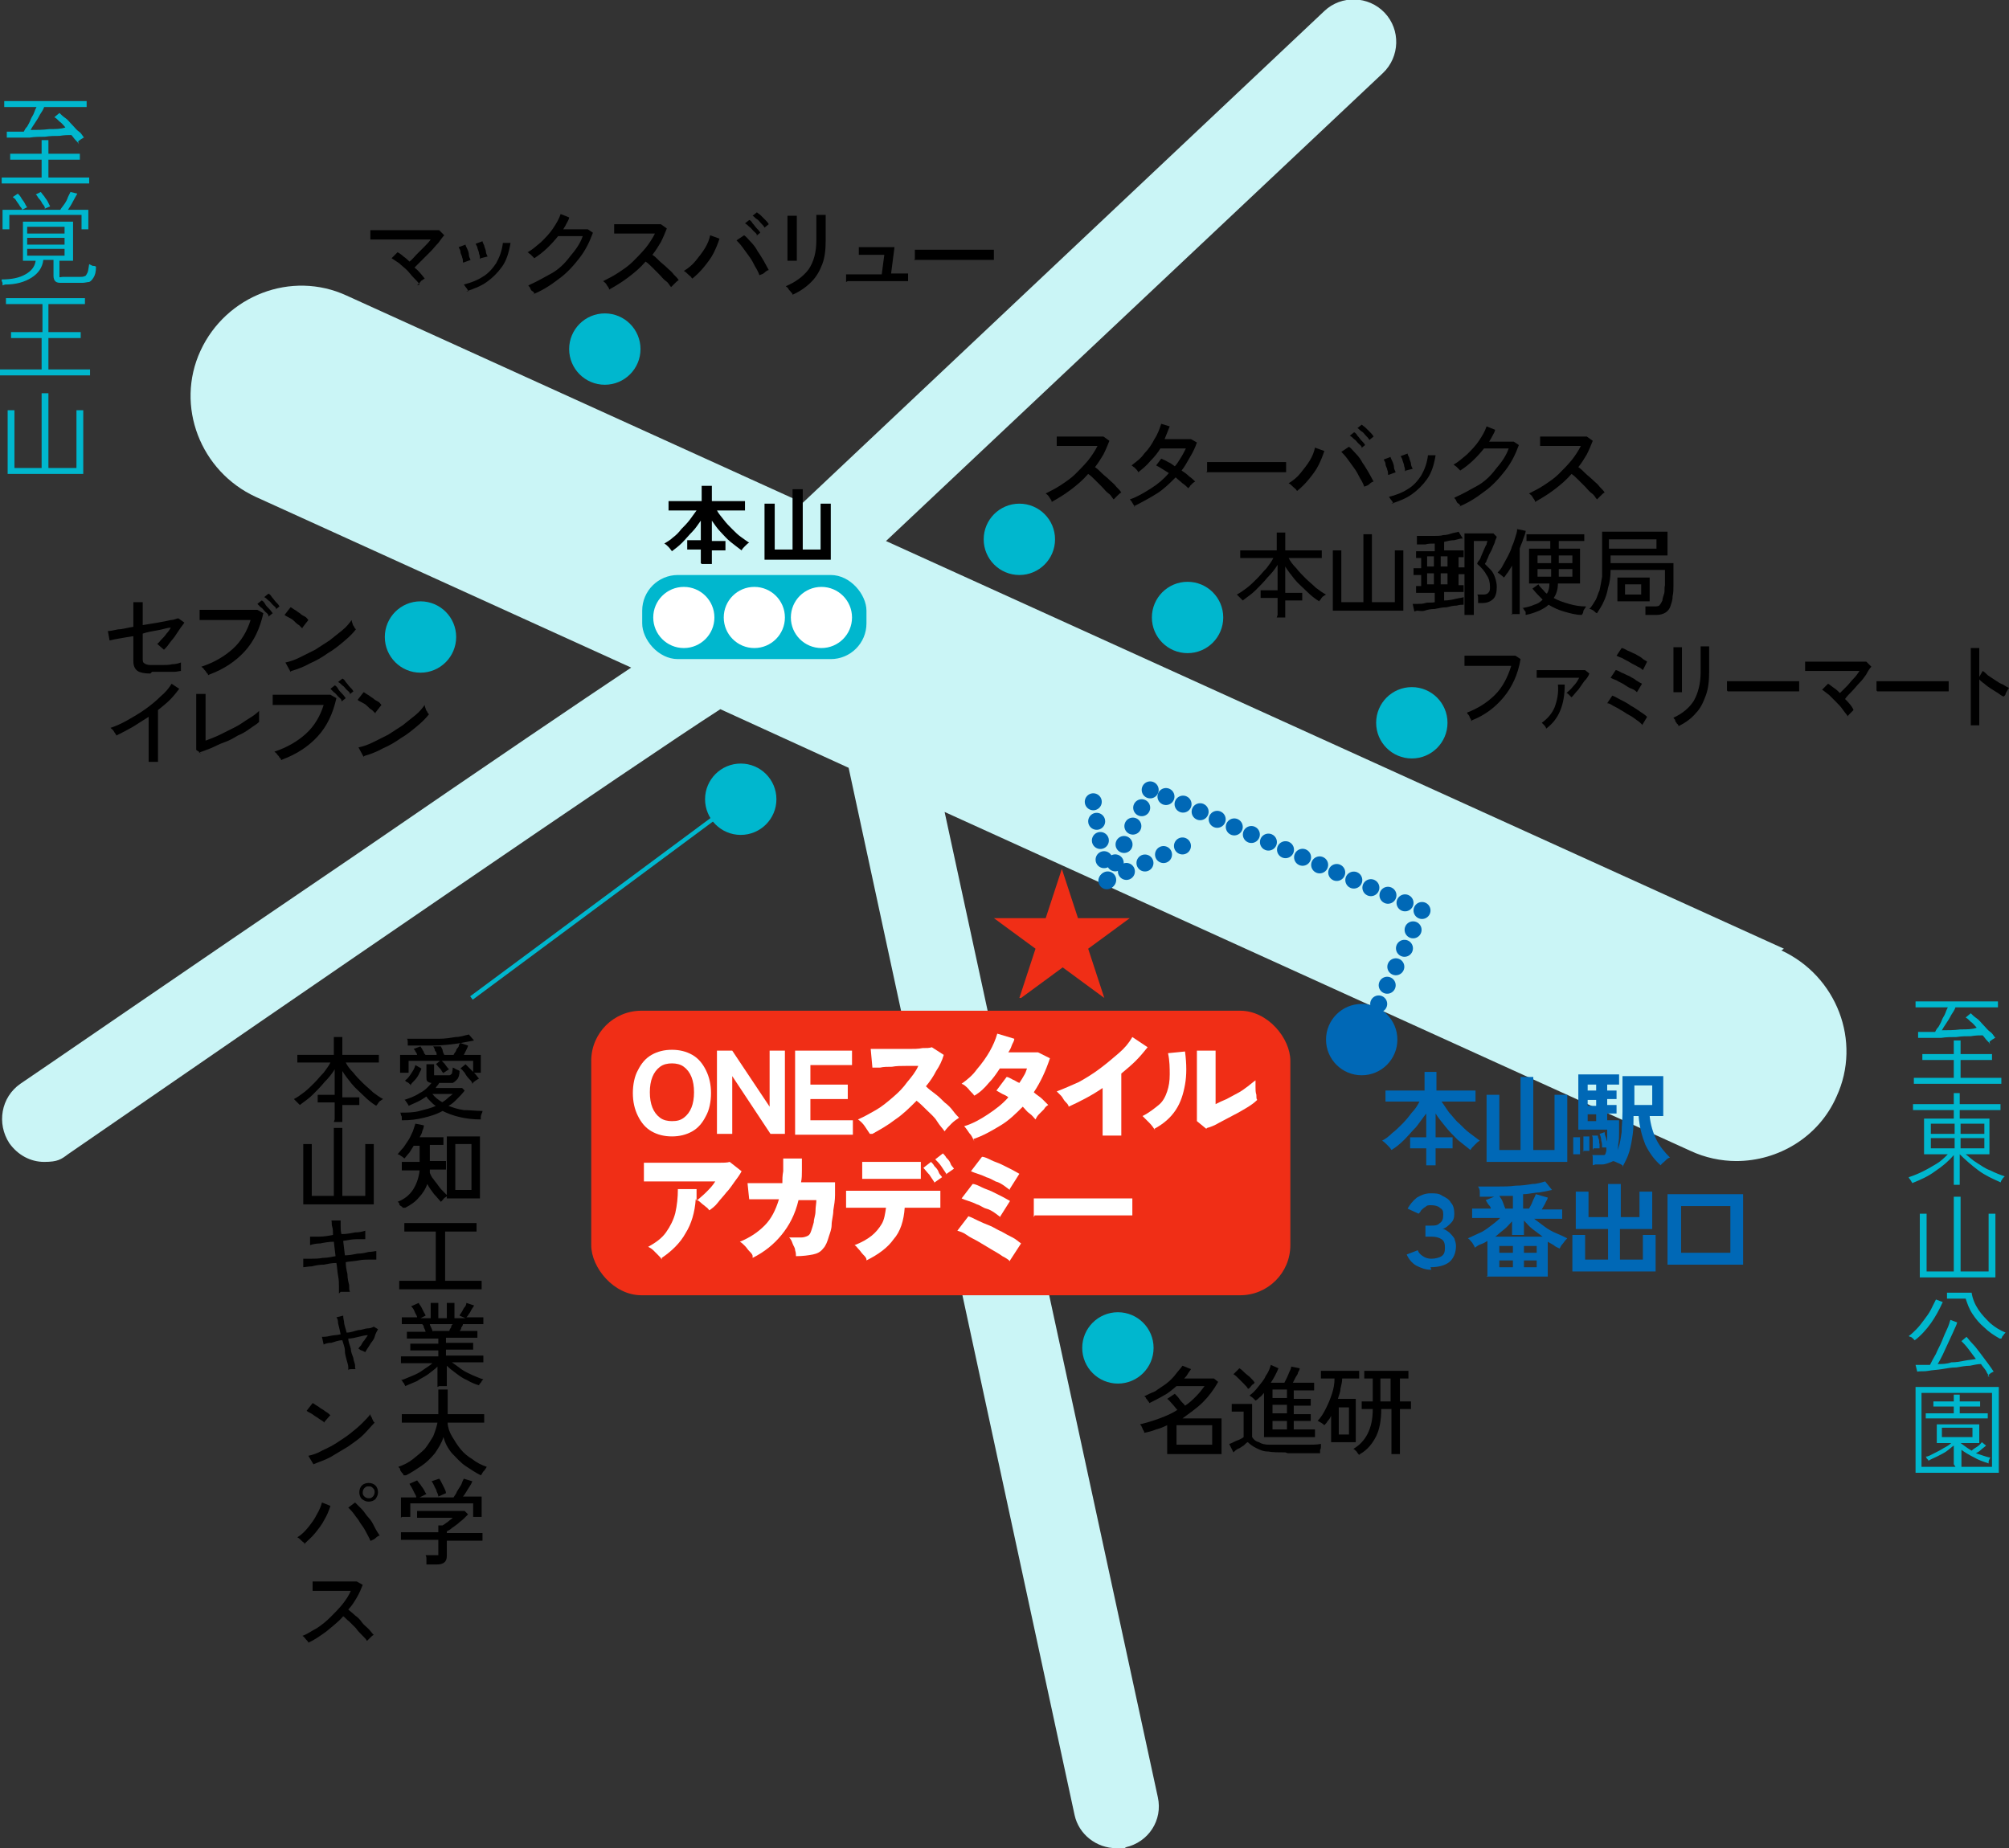
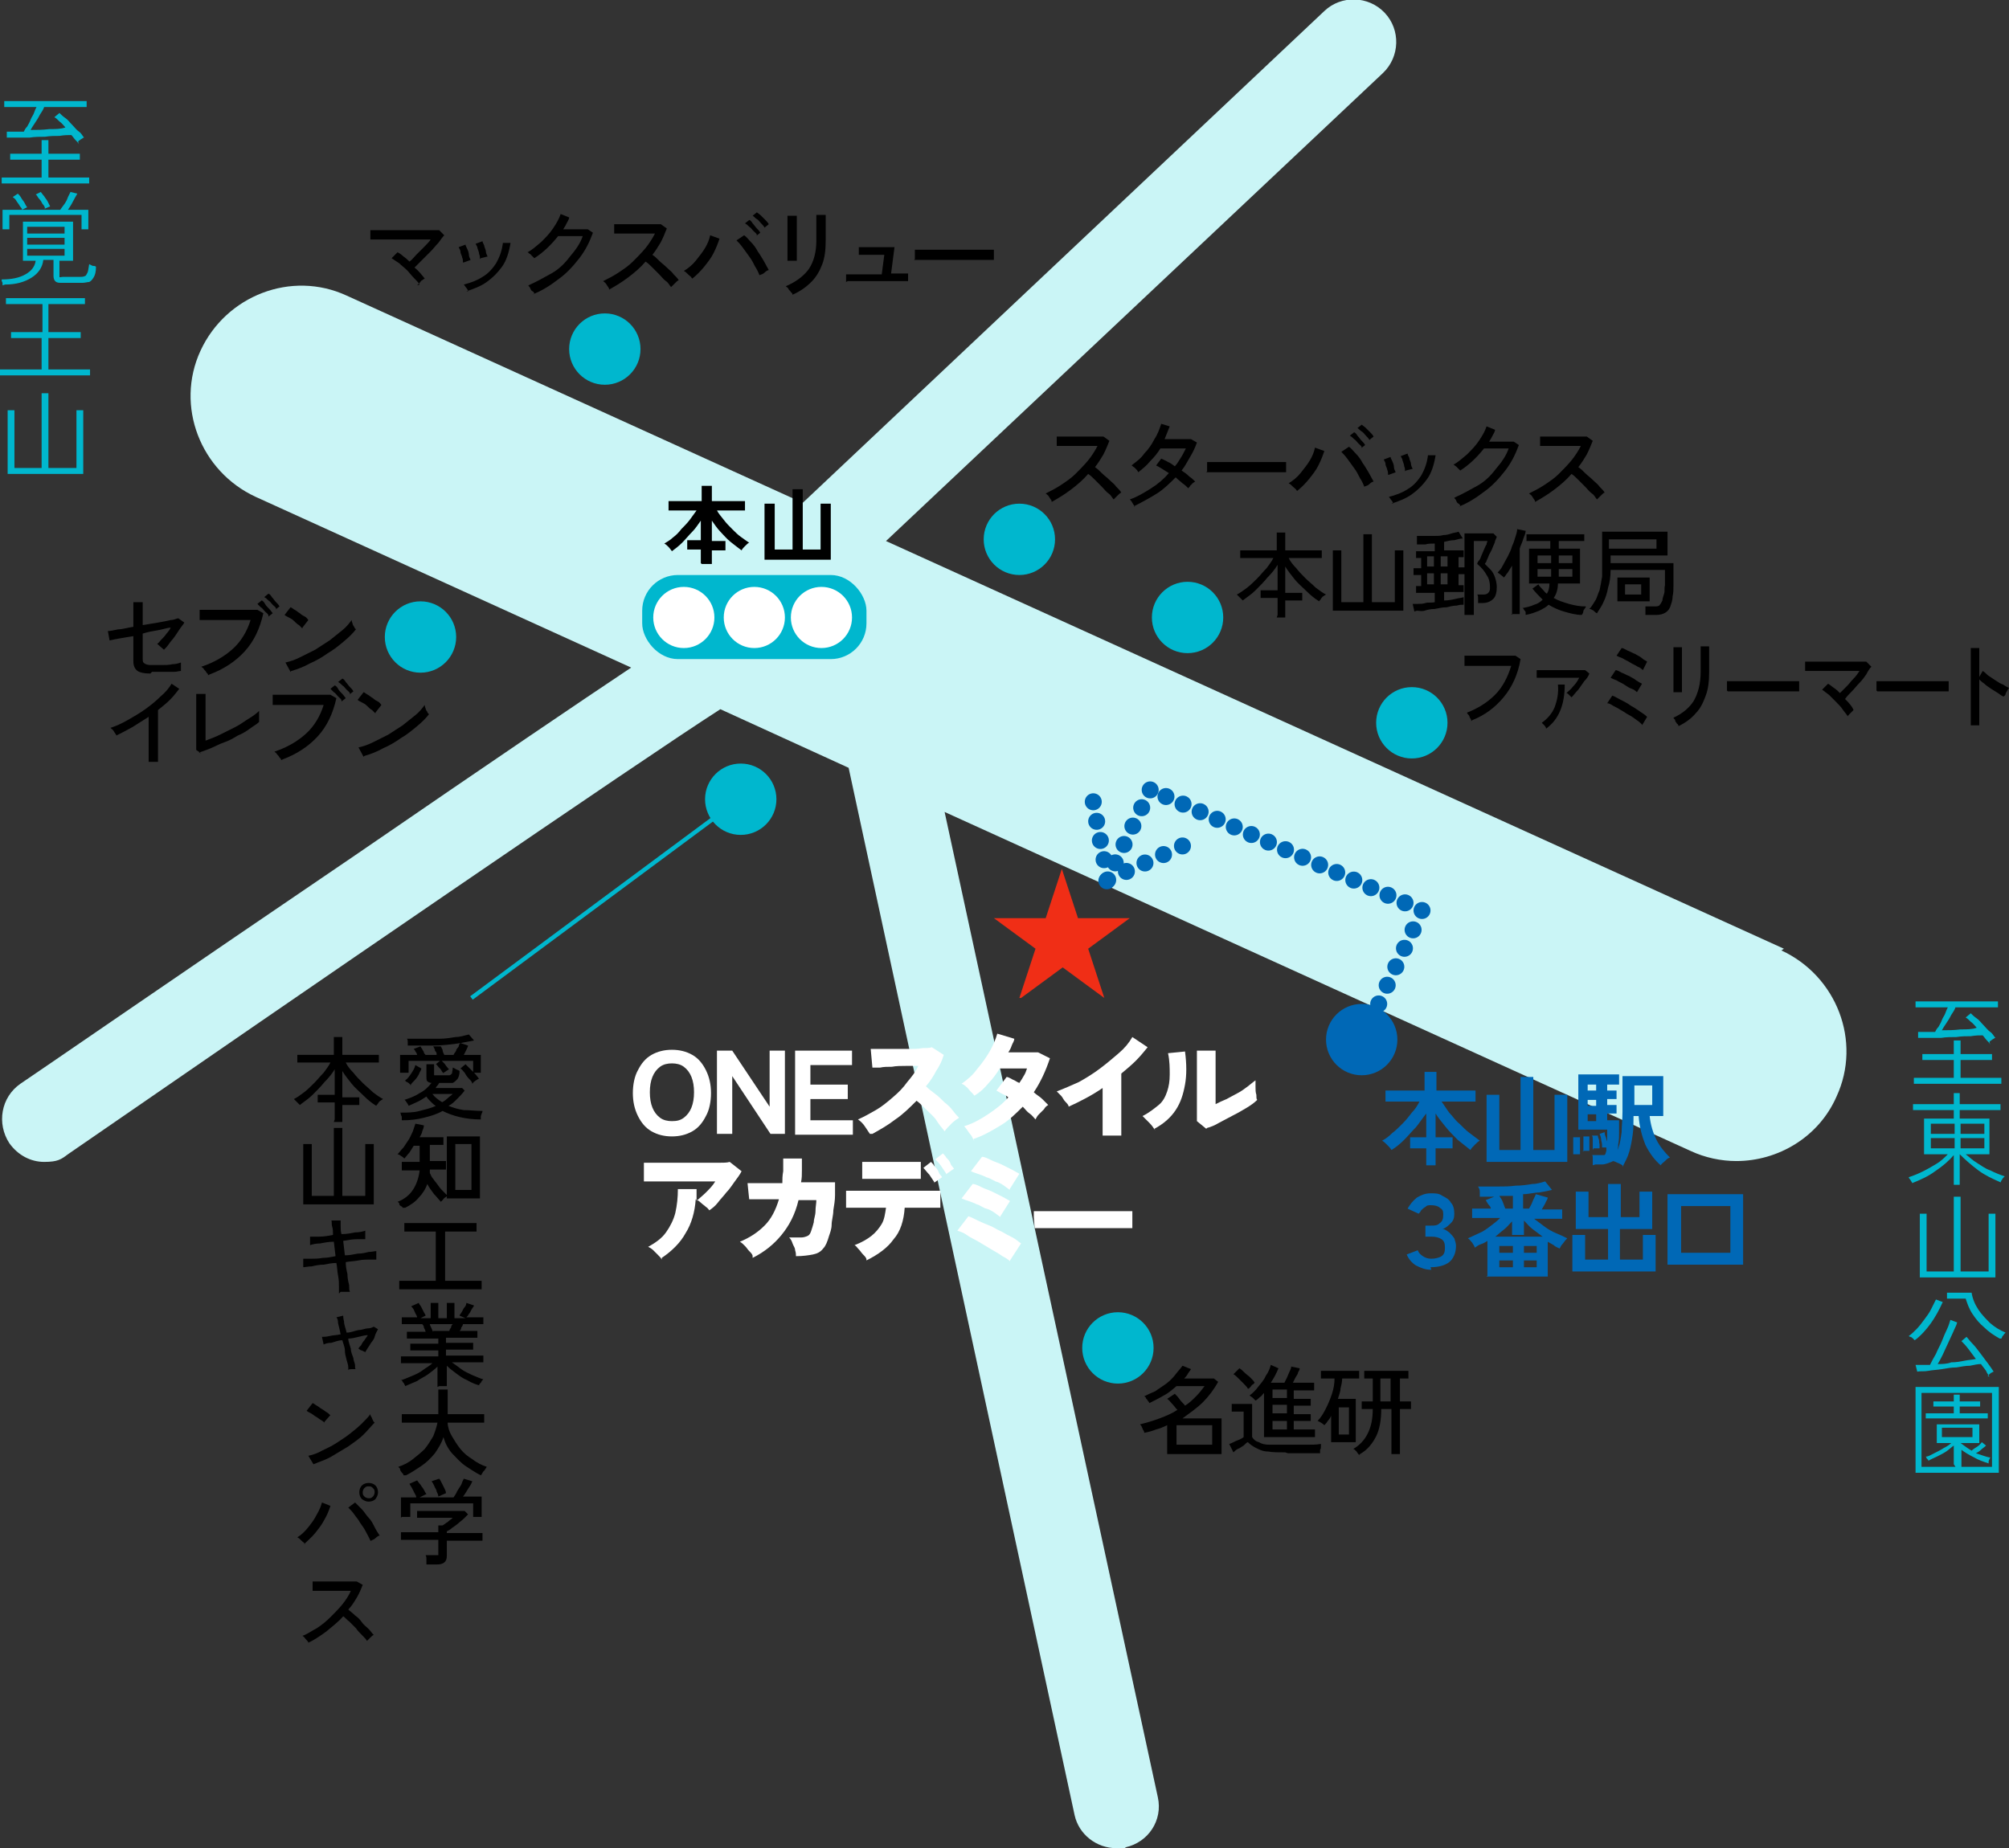
<svg xmlns="http://www.w3.org/2000/svg" id="_レイヤー_1" data-name="レイヤー_1" version="1.1" viewBox="0 0 236.5 217.6">
  <rect x="0" y="0" width="236.5" height="217.6" fill="#333333" stroke="none" />
  <g>
    <path d="M225.3,127.6v-.7h4.7v-2.1h-3.7v-.7h3.7v-1.6h.8v1.6h3.7v.7h-3.7v2.1h4.8v.7h-10.3ZM234.3,123c-.1-.2-.2-.3-.4-.5s-.3-.4-.5-.6c-.4,0-.8,0-1.4.1-.5,0-1.1,0-1.7.1-.6,0-1.2,0-1.8.1-.6,0-1.1,0-1.6,0-.5,0-.8,0-1.1,0v-.7c.1,0,.4,0,.8,0,.4,0,.8,0,1.2,0,.1-.2.2-.4.4-.6.1-.2.3-.5.4-.8.1-.3.3-.5.4-.8.1-.3.2-.5.3-.7h-3.8v-.7h9.7v.7h-5c-.1.3-.3.6-.5.9-.2.4-.4.7-.6,1-.2.3-.4.6-.5.8.7,0,1.4,0,2.2-.1.7,0,1.4,0,1.9-.2-.2-.2-.4-.5-.7-.7-.2-.2-.4-.4-.6-.5l.6-.5c.2.2.4.4.7.6s.5.5.8.8c.3.3.5.6.8.8s.4.5.6.7c0,0-.1,0-.2.1,0,0-.2.1-.3.2,0,0-.2.1-.2.2Z" fill="#00b7ce" />
    <path d="M230,139.6v-3.6c-.6.7-1.3,1.3-2.2,1.9-.8.6-1.7,1-2.7,1.4,0,0,0-.1-.1-.2,0,0-.1-.2-.2-.3,0,0-.1-.1-.1-.2.6-.2,1.1-.4,1.7-.7.6-.3,1.1-.6,1.6-.9.5-.3.9-.7,1.3-1.1h-2.8v-4.2h3.5v-1h-4.8v-.7h4.8v-1.3h.7v1.3h4.8v.7h-4.8v1h3.5v4.2h-2.8c.4.3.8.7,1.3,1,.5.3,1,.7,1.6.9.6.3,1.1.5,1.7.7,0,0-.1.1-.2.2s-.1.2-.2.3,0,.2-.1.2c-.9-.4-1.8-.8-2.6-1.4s-1.5-1.2-2.2-1.9v3.6h-.7ZM227.3,133.5h2.8v-1.2h-2.8v1.2ZM227.3,135.2h2.8v-1.2h-2.8v1.2ZM230.8,133.5h2.8v-1.2h-2.8v1.2ZM230.8,135.2h2.8v-1.2h-2.8v1.2Z" fill="#00b7ce" />
    <path d="M226,150.4v-7.5h.8v6.8h3.2v-8.8h.8v8.8h3.3v-6.8h.8v7.5h-8.9Z" fill="#00b7ce" />
    <path d="M225.4,157.8s0,0-.2-.2c0,0-.2-.2-.3-.2-.1,0-.2-.1-.2-.1.3-.2.6-.5.9-.8.3-.3.6-.7.9-1.1.3-.4.6-.8.8-1.2.2-.4.4-.8.6-1.2l.8.3c-.4.9-.9,1.8-1.4,2.5s-1.2,1.5-1.9,2ZM234.2,162.1c-.1-.2-.3-.4-.4-.7-.2-.3-.4-.5-.6-.8-.4,0-.8.1-1.3.2-.5,0-1,.1-1.6.2-.6,0-1.1.1-1.7.2s-1.1.1-1.6.2-.9,0-1.3.1l-.2-.8c.2,0,.4,0,.7,0,.3,0,.6,0,1,0,.2-.4.4-.8.7-1.3.2-.5.5-1,.7-1.5s.4-1,.6-1.4c.2-.4.3-.8.4-1.1l.8.3c-.1.4-.3.7-.5,1.2-.2.4-.4.9-.6,1.3s-.4.9-.6,1.3-.4.8-.6,1.1c.5,0,1.1,0,1.6-.2.6,0,1.1-.1,1.6-.2s.9-.1,1.3-.2c-.3-.4-.6-.8-.9-1.2-.3-.4-.6-.7-.8-.9l.6-.5c.2.2.4.5.7.8.3.3.6.7.9,1.1s.6.8.9,1.2.5.7.7,1c0,0-.1,0-.2.1-.1,0-.2.1-.3.2,0,0-.2.1-.2.2ZM235.4,157.6c-.7-.4-1.3-.8-1.8-1.3-.6-.5-1-1-1.4-1.6-.4-.6-.6-1.2-.8-1.8h-2.2v-.7h2.9c.1.7.4,1.4.8,2,.4.6.9,1.1,1.4,1.6.6.5,1.1.8,1.8,1.1,0,0,0,0-.2.2,0,.1-.2.2-.2.3,0,0-.1.2-.1.2Z" fill="#00b7ce" />
    <path d="M225.5,173.4v-10.1h9.8v10.1h-9.8ZM226.2,172.7h8.3v-8.7h-8.3v8.7ZM230,172.4v-2.2c-.3.2-.6.5-.9.7s-.7.4-1.1.6c-.4.2-.7.3-1,.5,0,0,0,0,0-.1,0,0-.1-.1-.2-.2,0,0,0-.1-.1-.2.3,0,.6-.2,1-.4s.8-.4,1.1-.6c.4-.2.7-.4.9-.6h-1.7v-2.2h5v2.2h-2.2c.4.3.8.6,1.3.9.2-.2.4-.3.7-.5s.4-.4.5-.5l.5.4c-.2.2-.4.3-.6.5-.2.2-.4.3-.6.4.3.1.6.2.9.3.3.1.6.2.8.2,0,0,0,0-.1.2,0,0-.1.2-.1.3,0,0,0,.1,0,.2-.6-.2-1.2-.4-1.7-.7-.6-.3-1.1-.6-1.5-.9v2h-.7ZM226.7,167v-.6h3.3v-.8h-2.4v-.6h2.4v-.8h.7v.8h2.4v.6h-2.4v.8h3.3v.6h-7.3ZM228.6,169.2h3.6v-1.1h-3.6v1.1Z" fill="#00b7ce" />
  </g>
  <g>
    <path d="M.2,21.6v-.7h4.7v-2.1H1.2v-.7h3.7v-1.6h.8v1.6h3.7v.7h-3.7v2.1h4.8v.7H.2ZM9.3,17c-.1-.2-.2-.3-.4-.5s-.3-.4-.5-.6c-.4,0-.8,0-1.4.1-.5,0-1.1,0-1.7.1-.6,0-1.2,0-1.8.1-.6,0-1.1,0-1.6,0-.5,0-.8,0-1.1,0v-.7c.1,0,.4,0,.8,0,.4,0,.8,0,1.2,0,.1-.2.2-.4.4-.6.1-.2.3-.5.4-.8.1-.3.3-.5.4-.8.1-.3.2-.5.3-.7H.5v-.7h9.7v.7h-5c-.1.3-.3.6-.5.9-.2.4-.4.7-.6,1-.2.3-.4.6-.5.8.7,0,1.4,0,2.2-.1.7,0,1.4,0,1.9-.2-.2-.2-.4-.5-.7-.7-.2-.2-.4-.4-.6-.5l.6-.5c.2.2.4.4.7.6s.5.5.8.8c.3.3.5.6.8.8s.4.5.6.7c0,0-.1,0-.2.1,0,0-.2.1-.3.2,0,0-.2.1-.2.2Z" fill="#00b7ce" />
    <path d="M.3,33.6s0-.1,0-.2c0,0,0-.2-.1-.3,0,0,0-.2,0-.2,1.2,0,2.1-.2,2.8-.6.7-.4,1.1-.9,1.2-1.6h-1.5v-4.6h5.9v4.6h-1.6v1.6c0,.1,0,.2,0,.3s.2,0,.4,0h2c.2,0,.4,0,.6-.1.1,0,.2-.2.3-.4s.1-.5.2-1c0,0,.2.1.4.2.1,0,.3,0,.4.1,0,.6-.1,1-.3,1.3s-.3.4-.5.5c-.2,0-.5.1-.8.1h-2.4c-.4,0-.6,0-.8-.2-.1-.1-.2-.3-.2-.6v-1.9h-1.2c-.1.9-.6,1.6-1.4,2.1-.8.5-1.8.8-3.1.8ZM.3,27v-2.3h2.3c0-.2-.2-.3-.3-.5-.1-.2-.3-.4-.4-.6-.1-.2-.3-.3-.4-.4l.6-.4c.1.1.3.3.4.5.1.2.3.4.4.6.1.2.2.4.3.5l-.6.3h4.5c.1-.2.3-.4.5-.7.2-.3.3-.5.4-.8.1-.2.2-.4.3-.6l.8.2c-.1.2-.3.5-.5.9s-.4.7-.6,1h2.4v2.3h-.8v-1.7H1.1v1.7H.3ZM3.2,27.5h4.4v-.8H3.2v.8ZM3.2,28.8h4.4v-.8H3.2v.8ZM3.2,30.1h4.4v-.8H3.2v.8ZM5.3,24.6c0-.2-.1-.4-.3-.6-.1-.2-.2-.4-.4-.6s-.2-.4-.4-.5l.6-.3c.1.1.2.3.4.5.1.2.3.4.4.6.1.2.2.4.3.6l-.7.3Z" fill="#00b7ce" />
    <path d="M0,44.2v-.7h4.9v-3.7H1.3v-.7h3.7v-3.3H.7v-.7h9.3v.7h-4.3v3.3h3.8v.7h-3.8v3.7h4.9v.7H0Z" fill="#00b7ce" />
    <path d="M.9,55.8v-7.5h.8v6.8h3.2v-8.8h.8v8.8h3.3v-6.8h.8v7.5H.9Z" fill="#00b7ce" />
  </g>
  <g>
    <path d="M47.3,131.9c0,0,0-.1,0-.3,0-.1,0-.2-.1-.3,0-.1,0-.2-.1-.3.8,0,1.6,0,2.3-.2s1.3-.3,1.9-.6c-.2-.1-.4-.3-.6-.5s-.4-.4-.5-.6c-.3.2-.6.4-1,.6-.4.2-.7.3-1.1.5,0,0,0-.1-.1-.2,0,0-.1-.2-.2-.3,0,0-.1-.2-.2-.2.6-.2,1.2-.4,1.8-.8.6-.3,1-.7,1.4-1.2-.2,0-.4-.1-.5-.2s-.1-.3-.1-.5v-1.5h.9v1.1c0,.1,0,.2,0,.2s.2,0,.3,0h1.1c.2,0,.3,0,.4,0s.2-.1.3-.2c0-.1.1-.4.1-.7.1,0,.2.1.4.2s.3.1.4.2c0,.4-.1.8-.3,1s-.3.3-.5.4c-.2,0-.4,0-.7,0h-.9c0,0-.1.2-.2.3,0,0-.2.2-.2.3h3.1l.3.3c-.3.4-.6.7-.9,1-.3.3-.6.6-1,.8.5.2,1.1.4,1.8.5.7,0,1.4.1,2.2.1,0,0,0,.2-.1.3,0,.1-.1.2-.1.4,0,.1,0,.2,0,.3-1.8,0-3.3-.4-4.5-1-.7.4-1.4.6-2.2.8-.8.2-1.6.3-2.5.3ZM52.3,126.5c0-.1-.2-.2-.3-.4s-.2-.3-.4-.5c-.1-.1-.2-.3-.3-.3l.5-.4h-3.7v1.4h-1s0-2.1,0-2.1h2c0-.1-.1-.3-.2-.4,0-.1-.2-.3-.2-.3l.8-.3c0,0,.1.2.2.3,0,.1.2.3.2.4,0,.1.1.2.2.3h1.3c0-.2,0-.3-.2-.5,0-.2-.1-.3-.2-.5h.9c0,0,.1.2.2.4,0,.2.1.4.2.6h1.1c0-.1.2-.3.3-.5,0-.2.2-.3.3-.5,0-.2.1-.3.2-.4l.9.3c0,.1-.1.3-.2.5-.1.2-.2.4-.3.6h2v2.1h-.9v-1.4h-3.7c0,0,.2.2.3.3s.2.3.3.4c.1.1.2.3.3.3,0,0-.1,0-.2.1,0,0-.2.1-.3.2,0,0-.2.1-.2.1ZM48.4,127.8c0,0-.1-.1-.2-.2,0,0-.2-.2-.3-.2,0,0-.2-.1-.2-.2.3-.2.5-.5.7-.8s.4-.6.5-1l.7.4c0,.2-.2.4-.3.7-.1.2-.3.5-.5.7-.2.2-.4.4-.5.6ZM48,123.1c0-.1,0-.2,0-.4,0-.2,0-.3-.1-.4.6,0,1.2,0,1.8,0s1.3,0,2,0c.7,0,1.3-.1,1.9-.2.6,0,1.1-.2,1.6-.3l.6.7c-.6.1-1.4.3-2.2.4s-1.7.2-2.6.2-1.8,0-2.8,0ZM52,129.8c.2-.1.5-.3.7-.5.2-.2.4-.3.6-.5h-2.4c.3.4.7.7,1.2,1ZM55.6,127.6c0-.2-.2-.4-.4-.6-.2-.2-.4-.5-.5-.7-.2-.2-.3-.4-.5-.5l.6-.5c.1.1.3.3.5.5.2.2.4.4.6.6.2.2.3.4.5.6,0,0-.1,0-.2.1,0,0-.2.1-.3.2,0,0-.2.1-.2.2Z" />
    <path d="M47.4,142.2c0,0,0-.1-.2-.2s-.2-.2-.2-.3c0-.1-.2-.2-.2-.2.8-.3,1.4-.8,1.8-1.4s.7-1.4.8-2.3h-2.1v-1h2.1v-1.9h-.7c-.2.3-.3.5-.5.8-.2.2-.4.5-.6.7-.1-.1-.2-.2-.4-.3-.1-.1-.3-.2-.4-.2.2-.2.4-.5.7-.8.2-.3.4-.6.6-.9s.3-.6.5-1c.1-.3.2-.6.3-.9l1,.2c0,.2-.1.5-.2.7,0,.2-.2.5-.3.7h2.8v.9h-1.6v1.9h1.9v1h-1.9c0,0,0,.1,0,.2s0,.1,0,.2c.1.2.2.5.4.7.2.3.4.5.6.8.2.3.4.5.6.7s.4.4.5.5c0,0-.2.1-.3.2-.1,0-.2.2-.3.3s-.2.2-.2.2c-.2-.2-.5-.6-.8-.9-.3-.4-.6-.8-.8-1.2-.2.6-.6,1.2-1,1.6-.4.5-1,.9-1.6,1.2ZM52.6,141.1v-7.3h3.9v7.3h-3.9ZM53.6,140.1h1.9v-5.4h-1.9v5.4Z" />
    <path d="M47,151.8v-1h4.3v-5.8h-3.7v-1h8.5v1h-3.7v5.8h4.3v1h-9.8Z" />
    <path d="M51.5,163.3v-2.4c-.3.3-.7.6-1.1.9s-.9.5-1.3.8c-.5.2-.9.4-1.4.6,0,0,0-.1-.1-.2,0-.1-.1-.2-.2-.3,0-.1-.1-.2-.2-.2.4-.1.8-.3,1.3-.5s.9-.4,1.3-.7c.4-.3.8-.5,1.1-.8h-3.7v-.8h4.4v-.7h-3.3v-.8h3.3v-.6h-3.7v-.8h2.2c0-.1-.1-.3-.2-.5,0-.2-.1-.3-.2-.4h-2.4v-.8h1.8c0-.2-.2-.4-.3-.7-.1-.3-.3-.5-.4-.6l.9-.4c0,.1.2.3.3.5.1.2.2.4.3.6s.2.3.2.4l-.6.3h1.2v-1.8h.9v1.8h1v-1.8h.9v1.8h1.3l-.7-.3c0-.1.2-.3.3-.5.1-.2.2-.4.3-.5s.2-.3.2-.5l.9.3c0,.1-.2.3-.3.5-.1.2-.2.4-.3.5-.1.2-.2.3-.3.4h2v.8h-2.4c0,.1-.1.3-.2.4,0,.2-.1.3-.2.4h2.1v.8h-3.7v.6h3.2v.8h-3.2v.7h4.4v.8h-3.7c.3.2.7.5,1.1.8.4.3.9.5,1.3.7.5.2.9.4,1.3.5,0,0-.1.1-.2.2,0,.1-.1.2-.2.3s-.1.2-.1.2c-.4-.1-.9-.3-1.4-.6-.5-.2-.9-.5-1.3-.8-.4-.3-.8-.6-1.1-.9v2.4h-.9ZM51,156.7h1.9c0-.1.1-.3.2-.4,0-.2.1-.3.2-.4h-2.7c0,.1.1.3.2.5s.1.3.2.4Z" />
    <path d="M47.5,173.7c0,0,0-.2-.2-.3,0-.1-.2-.2-.2-.4s-.2-.2-.2-.3c.6-.2,1.2-.5,1.7-.9s1-.8,1.4-1.2c.4-.5.7-1,1-1.5.2-.5.4-1.1.5-1.6h-4.2v-1h4.3v-2.9h1.1v2.9h4.3v1h-4.3c0,.5.2,1.1.5,1.6.3.5.6,1,1,1.5.4.5.9.9,1.4,1.2.5.4,1.1.7,1.7.9,0,0-.1.2-.2.3,0,.1-.2.2-.3.4s-.1.2-.2.3c-.6-.3-1.2-.7-1.8-1.1s-1.1-1-1.6-1.5c-.5-.6-.8-1.2-1-1.9-.2.7-.6,1.3-1,1.9-.5.6-1,1.1-1.6,1.5-.6.4-1.2.8-1.8,1.1Z" />
    <path d="M50.2,184.1c0-.1,0-.3,0-.5,0-.2,0-.3-.1-.5h1.2c.2,0,.3,0,.3,0,0,0,0-.2,0-.3v-1.5h-4.4v-.9h4.4v-.8h.5c.2-.1.4-.3.6-.4.2-.2.4-.3.6-.5h-4.2v-.8h5.6l.4.4c-.1.1-.3.3-.5.5-.2.2-.5.4-.7.6-.3.2-.5.4-.7.5-.2.2-.4.3-.6.4v.2h4.2v.9h-4.2v1.8c0,.7-.4,1-1.2,1h-1.2ZM47.2,178.7v-2.4h1.8c0-.2-.1-.3-.2-.5s-.2-.4-.3-.6c-.1-.2-.2-.3-.3-.5l.9-.4c.1.1.2.3.4.5.1.2.3.4.4.6.1.2.2.4.3.5l-.8.4h4c.1-.2.3-.4.4-.7.2-.3.3-.5.5-.8.1-.3.2-.5.3-.7l1,.3c-.1.3-.3.6-.5.9-.2.3-.4.7-.6.9h2.2v2.4h-1v-1.6h-7.4v1.6h-1ZM51.6,176.2c0-.2-.1-.4-.2-.6,0-.2-.2-.4-.3-.7-.1-.2-.2-.4-.3-.5l.9-.3c.1.1.2.3.3.5.1.2.2.4.3.6.1.2.2.4.2.6l-.9.4Z" />
    <path d="M39.4,131.8v-2h-2v-.9h2v-3c-.3.5-.7,1-1.2,1.5-.4.5-.9,1-1.4,1.5-.5.5-1,.8-1.5,1.2,0,0-.1-.1-.2-.2s-.2-.2-.3-.3c0,0-.2-.2-.2-.2.4-.2.8-.5,1.2-.8.4-.3.8-.7,1.2-1.1.4-.4.7-.8,1.1-1.2.3-.4.6-.8.8-1.2h-3.9v-.9h4.3v-2.1h1v2.1h4.3v.9h-3.9c.2.4.5.8.9,1.2.3.4.7.8,1.1,1.2s.8.7,1.2,1.1c.4.3.8.6,1.2.8,0,0-.2.1-.3.2-.1,0-.2.2-.3.3,0,.1-.2.2-.2.3-.5-.3-1-.7-1.5-1.2-.5-.5-1-.9-1.4-1.4-.4-.5-.8-1-1.1-1.5v3.1h2v.9h-2v2h-1Z" />
    <path d="M35.7,141.8v-7.1h1v6.1h2.6v-8h1v8h2.7v-6.1h1v7.1h-8.4Z" />
    <path d="M39.9,152.3c0-.2,0-.4,0-.8,0-.4,0-.8-.1-1.3s-.1-1-.2-1.5c-.5,0-1,.1-1.5.2-.5,0-1,.1-1.4.2-.4,0-.8.1-1,.1v-1c.1,0,.4,0,.9,0,.4,0,.9,0,1.4-.1.5,0,1-.1,1.5-.2l-.2-1.7c-.6,0-1.1.1-1.6.2-.5,0-.9.1-1.2.2v-1c.2,0,.6,0,1.1,0,.5,0,1.1-.1,1.6-.2,0-.4,0-.7-.1-1s0-.6-.1-.7h1.1c0,0,0,.3,0,.6s0,.7.1,1c.6,0,1.1-.1,1.6-.2.5,0,.9-.1,1.2-.2v1c-.2,0-.5,0-1,0-.5,0-1,.1-1.6.2l.2,1.7c.5,0,1-.1,1.5-.2.5,0,.9-.1,1.3-.2.4,0,.7-.1.9-.1v1c0,0-.4,0-.8,0-.4,0-.8,0-1.3.1s-1,.1-1.5.2c0,.5.1,1,.2,1.4,0,.5.1.9.2,1.3,0,.4,0,.6.1.8h-1.1Z" />
    <path d="M41,161.5c0,0,0-.2,0-.5s-.1-.5-.2-.9-.2-.7-.2-1.1-.2-.8-.3-1.2c-.5,0-.9.2-1.3.3-.4,0-.7.1-.9.2l-.2-.9c.2,0,.5,0,.9-.1s.9-.1,1.3-.2c-.1-.5-.2-.9-.3-1.3,0-.4-.1-.6-.2-.7l.8-.2c0,0,0,.3.1.7,0,.4.2.8.3,1.3.5,0,.9-.2,1.4-.3.4,0,.8-.2,1.1-.2.3,0,.5-.1.7-.2l.5.3c-.1.2-.3.5-.4.9s-.4.6-.6,1c-.2.3-.4.6-.5.8,0,0-.2-.1-.4-.2-.2,0-.3-.2-.4-.2,0-.1.2-.3.3-.4.1-.2.2-.4.4-.6.1-.2.3-.4.4-.6-.3,0-.7.1-1.1.2s-.8.2-1.2.2c0,.4.2.8.3,1.2,0,.4.2.8.3,1.1,0,.3.2.6.2.9s0,.4.1.4c-.1,0-.3,0-.5,0-.2,0-.3,0-.4.1Z" />
    <path d="M38.2,167.5c0,0-.2-.2-.4-.3-.2-.1-.4-.3-.6-.4-.2-.1-.4-.3-.6-.4-.2-.1-.4-.2-.5-.3l.7-.9c.1,0,.3.2.5.3.2.1.4.3.6.4.2.1.4.3.6.4.2.1.3.3.4.3l-.7.8ZM36.9,172.4l-.6-1c.5-.1,1.1-.3,1.6-.6.6-.3,1.1-.5,1.7-.9s1.1-.7,1.6-1.1c.5-.4,1-.8,1.4-1.2.4-.4.8-.8,1-1.1,0,0,0,.2.1.3s.1.3.2.4c0,.1.1.2.2.3-.4.4-.8.9-1.3,1.4-.5.5-1.1.9-1.8,1.4-.7.4-1.3.8-2,1.2-.7.4-1.4.6-2.1.9Z" />
    <path d="M35.9,181.8c0-.1-.2-.2-.4-.4-.2-.2-.3-.3-.5-.4.5-.3.9-.7,1.3-1.2s.7-.9,1-1.5c.3-.5.5-1,.6-1.4l1,.4c-.2.6-.4,1.1-.7,1.6-.3.6-.7,1.1-1.1,1.6s-.9.9-1.3,1.3ZM43.6,181.4c-.1-.3-.3-.6-.5-1s-.4-.7-.7-1.1c-.2-.4-.5-.7-.7-1-.2-.3-.5-.6-.7-.8l.8-.6c.2.2.5.5.8.8.3.3.5.7.8,1s.5.7.7,1.1c.2.4.4.7.6,1-.1,0-.3.1-.5.3s-.4.2-.5.3ZM43.4,176.8c-.3,0-.5-.1-.8-.3-.2-.2-.3-.5-.3-.8s.1-.6.3-.8c.2-.2.5-.3.8-.3s.6.1.8.3.3.5.3.8-.1.5-.3.8c-.2.2-.5.3-.8.3ZM43.4,176.4c.2,0,.3,0,.5-.2.1-.1.2-.3.2-.5s0-.3-.2-.5-.3-.2-.5-.2-.3,0-.5.2c-.1.1-.2.3-.2.5s0,.3.2.5c.1.1.3.2.5.2Z" />
    <path d="M36.3,193.4c0-.1-.2-.3-.3-.4s-.2-.3-.4-.4c.6-.2,1.1-.6,1.7-.9.6-.4,1.1-.8,1.6-1.3s1-1,1.4-1.5c.4-.5.8-1.1,1-1.6-.3,0-.7,0-1.1,0-.4,0-.9,0-1.3,0-.4,0-.8,0-1.2,0s-.7,0-.9,0v-1.1c0,0,.3,0,.7,0s.8,0,1.2,0c.4,0,.9,0,1.3,0,.4,0,.8,0,1.2,0,.4,0,.6,0,.8,0l.7.4c-.2.5-.4,1-.7,1.5-.3.5-.6,1-1,1.4.2.2.5.4.8.7.3.2.6.5.8.8s.5.5.8.8c.2.2.4.5.6.7-.1,0-.3.2-.4.3-.2.2-.3.3-.4.4-.1-.2-.3-.4-.6-.7s-.5-.5-.7-.8c-.3-.3-.5-.5-.8-.8-.3-.2-.5-.5-.7-.6-.6.7-1.3,1.2-2,1.8-.7.5-1.4,1-2.1,1.3Z" />
  </g>
  <g>
    <path d="M17.7,79.3c-.7,0-1.2-.1-1.5-.3-.3-.2-.5-.6-.5-1.1v-3c-.7.1-1.2.2-1.8.3s-.9.2-1,.2l-.2-1.1c.3,0,.7-.1,1.2-.2.5,0,1.1-.2,1.8-.3v-2.9h1.1v2.7c.6-.1,1.2-.2,1.8-.3.6-.1,1.1-.2,1.5-.3.4,0,.7-.2.9-.2l.7.5c-.1.2-.3.4-.5.7s-.4.6-.6.9c-.2.3-.5.6-.7.9-.2.3-.4.5-.6.7l-.8-.7c.2-.1.3-.3.5-.5.2-.2.4-.4.6-.7.2-.2.4-.5.5-.7-.4,0-.9.2-1.5.3-.6.1-1.2.2-1.8.4v2.9c0,.3,0,.5.2.6.1.1.4.2.7.2s.9,0,1.3,0c.5,0,.9,0,1.3-.1.4,0,.7-.1,1-.2,0,0,0,.2,0,.3s0,.3,0,.4c0,.1,0,.3,0,.3-.2,0-.5.1-.8.1-.3,0-.6,0-.9,0s-.6,0-.9,0-.6,0-.8,0Z" />
    <path d="M24.5,79.5c0,0,0-.2-.2-.3,0-.1-.2-.3-.3-.4,0-.1-.2-.2-.3-.3,1.5-.5,2.7-1.2,3.7-2.1,1-.9,1.7-2.1,2.1-3.4-.3,0-.7,0-1.2,0-.5,0-.9,0-1.4,0-.5,0-1,0-1.4,0-.5,0-.9,0-1.2,0-.4,0-.6,0-.8,0v-1.2c.1,0,.4,0,.8,0,.4,0,.8,0,1.2,0s.9,0,1.4,0,.9,0,1.4,0c.4,0,.8,0,1.2,0,.3,0,.6,0,.8,0l.7.4c-.4,1.8-1.1,3.3-2.2,4.5-1.1,1.2-2.5,2.1-4.1,2.7ZM31.6,72.5c0-.2-.2-.3-.4-.5s-.3-.4-.5-.5c-.2-.2-.3-.3-.4-.4l.5-.4c.1,0,.3.2.4.4s.3.4.5.6c.2.2.3.4.4.5l-.5.4ZM32.5,71.7c0-.2-.2-.3-.4-.5-.2-.2-.3-.4-.5-.5-.2-.2-.3-.3-.5-.4l.5-.4c.1,0,.3.2.4.4.2.2.3.4.5.6.2.2.3.3.4.5l-.5.4Z" />
    <path d="M35.6,74c0,0-.2-.2-.4-.4-.2-.1-.4-.3-.6-.5-.2-.2-.4-.3-.6-.4-.2-.1-.4-.2-.5-.3l.7-.9c.1,0,.3.2.5.3.2.1.4.3.6.4.2.2.4.3.6.4.2.1.3.3.4.4l-.7.9ZM34.2,79.1l-.6-1.1c.5-.1,1.1-.3,1.7-.6.6-.3,1.2-.6,1.8-.9.6-.4,1.1-.7,1.7-1.1.5-.4,1-.8,1.5-1.2s.8-.8,1.1-1.2c0,0,0,.2.1.4,0,.1.1.3.2.4,0,.1.1.2.2.3-.4.5-.8.9-1.4,1.4s-1.2,1-1.9,1.4c-.7.5-1.4.9-2.1,1.2-.7.4-1.5.7-2.2.9Z" />
    <path d="M17.5,89.7v-5.3c-.6.4-1.3.8-1.9,1.2-.7.4-1.3.7-1.9,1,0-.1-.2-.3-.3-.5-.1-.2-.3-.3-.4-.4.6-.2,1.3-.5,2-.9.7-.4,1.4-.8,2.1-1.3.7-.5,1.3-1,1.8-1.5.6-.5,1-1,1.3-1.5l.9.6c-.3.4-.7.9-1.1,1.3-.4.4-.9.8-1.4,1.2v6.1h-1.1Z" />
    <path d="M23.7,88.7l-.6-.4c0,0,0-.3,0-.6,0-.3,0-.6,0-1,0-.4,0-.7,0-1.1v-1.9c0-.3,0-.6,0-.9s0-.5,0-.7c0-.2,0-.3,0-.4h1.1c0,.1,0,.4,0,.7,0,.3,0,.7,0,1s0,.7,0,1v2.8c.5-.2,1.1-.4,1.7-.7.6-.3,1.2-.6,1.8-.9.6-.3,1.1-.7,1.6-1s.9-.6,1.2-.9c0,0,0,.2,0,.4,0,.2,0,.3,0,.5,0,.2,0,.3,0,.4-.3.3-.7.5-1.1.8-.4.3-.9.6-1.4.8-.5.3-1,.6-1.6.8s-1.1.5-1.6.7c-.5.2-1,.4-1.4.5Z" />
    <path d="M33.1,89.5c0,0,0-.2-.2-.3,0-.1-.2-.3-.3-.4,0-.1-.2-.2-.3-.3,1.5-.5,2.7-1.2,3.7-2.1,1-.9,1.7-2.1,2.1-3.4-.3,0-.7,0-1.2,0-.5,0-.9,0-1.4,0-.5,0-1,0-1.4,0-.5,0-.9,0-1.2,0-.4,0-.6,0-.8,0v-1.2c.1,0,.4,0,.8,0,.4,0,.8,0,1.2,0s.9,0,1.4,0,.9,0,1.4,0c.4,0,.8,0,1.2,0,.3,0,.6,0,.8,0l.7.4c-.4,1.8-1.1,3.3-2.2,4.5-1.1,1.2-2.5,2.1-4.1,2.7ZM40.2,82.5c0-.2-.2-.3-.4-.5s-.3-.4-.5-.5c-.2-.2-.3-.3-.4-.4l.5-.4c.1,0,.3.2.4.4s.3.4.5.6c.2.2.3.4.4.5l-.5.4ZM41.2,81.7c0-.2-.2-.3-.4-.5-.2-.2-.3-.4-.5-.5-.2-.2-.3-.3-.5-.4l.5-.4c.1,0,.3.2.4.4.2.2.3.4.5.6.2.2.3.3.4.5l-.5.4Z" />
    <path d="M44.2,84c0,0-.2-.2-.4-.4-.2-.1-.4-.3-.6-.5-.2-.2-.4-.3-.6-.4-.2-.1-.4-.2-.5-.3l.7-.9c.1,0,.3.2.5.3.2.1.4.3.6.4.2.2.4.3.6.4.2.1.3.3.4.4l-.7.9ZM42.8,89.1l-.6-1.1c.5-.1,1.1-.3,1.7-.6.6-.3,1.2-.6,1.8-.9.6-.4,1.1-.7,1.7-1.1.5-.4,1-.8,1.5-1.2s.8-.8,1.1-1.2c0,0,0,.2.1.4,0,.1.1.3.2.4,0,.1.1.2.2.3-.4.5-.8.9-1.4,1.4s-1.2,1-1.9,1.4c-.7.5-1.4.9-2.1,1.2-.7.4-1.5.7-2.2.9Z" />
  </g>
  <g>
    <path d="M137.4,171.1v-3.3c-.4.2-.9.4-1.3.5-.5.2-.9.3-1.4.4,0,0,0-.2-.1-.3s-.1-.3-.2-.4c0-.1-.1-.2-.2-.3.8-.2,1.5-.4,2.3-.7.8-.3,1.5-.6,2.1-1-.2-.2-.4-.5-.6-.7s-.4-.5-.6-.6l.9-.6c.2.2.4.4.6.7.2.3.5.5.6.7.5-.3.9-.7,1.3-1.1s.7-.8,1-1.2h-3.3c-.5.4-.9.8-1.5,1.1-.5.3-1.1.6-1.7.9,0,0,0-.1-.2-.3,0-.1-.2-.2-.2-.3,0-.1-.2-.2-.2-.2.4-.2.8-.4,1.3-.6.4-.3.9-.6,1.3-.9.4-.3.8-.7,1.1-1.1s.6-.7.8-1l1,.4c-.1.2-.3.4-.4.6-.1.2-.3.4-.4.5h3.5l.5.4c-.5.9-1.1,1.7-1.8,2.4-.7.7-1.6,1.3-2.4,1.9h4.6v4.2h-6.4ZM138.5,170.1h4.2v-2.3h-4.2v2.3Z" />
    <path d="M151.3,171c-.8,0-1.5,0-2-.1-.6,0-1-.2-1.4-.4s-.7-.4-1-.7c-.1,0-.3.2-.5.4-.2.1-.4.3-.7.4-.2.1-.4.3-.5.4l-.5-1c.1,0,.3-.1.5-.2.2-.1.4-.2.7-.3.2-.1.4-.2.5-.3v-3h-1.4v-.9h2.4v3.9c.2.3.4.5.8.6.3.2.7.3,1.3.3.5,0,1.2,0,1.9,0s1.7,0,2.4,0,1.2,0,1.7-.1c0,0,0,.2,0,.3,0,.1,0,.3-.1.4,0,.1,0,.3,0,.4-.2,0-.4,0-.7,0-.3,0-.6,0-1,0s-.7,0-1.1,0h-1ZM146.9,163.5c-.1-.2-.3-.4-.5-.6-.2-.2-.4-.4-.6-.6-.2-.2-.4-.4-.6-.5l.7-.7c.2.1.4.3.6.5.2.2.5.4.7.6.2.2.4.4.5.6,0,0-.1.1-.2.2-.1,0-.2.2-.3.3,0,0-.2.2-.2.2ZM148.8,169.2v-5.2c-.2.2-.3.4-.5.5-.2.2-.3.3-.5.4,0,0-.2-.2-.3-.3-.1-.1-.3-.2-.4-.3.4-.3.7-.6,1-1,.3-.4.7-.8.9-1.3.3-.4.5-.9.6-1.3l.9.4c-.2.5-.5,1.1-.9,1.7h1.6c.1-.2.2-.4.3-.6s.2-.5.3-.7.2-.4.2-.6l1,.2c0,.2-.1.3-.2.5,0,.2-.2.4-.3.6-.1.2-.2.4-.3.6h2.5v.9h-2.4v1h2v.8h-2v1h2v.8h-2v1h2.5v.9h-6.2ZM149.8,164.6h1.7v-1h-1.7v1ZM149.8,166.4h1.7v-1h-1.7v1ZM149.8,168.3h1.7v-1h-1.7v1Z" />
    <path d="M156.7,169.8v-3.1c-.1.2-.2.4-.4.6-.1.2-.3.4-.4.5,0,0-.2-.2-.4-.3-.2-.1-.3-.2-.4-.2.4-.4.7-.9,1-1.5.3-.6.5-1.1.7-1.7.2-.6.3-1.2.3-1.8h-1.6v-.9h4.5v.9h-2c0,.4-.1.8-.2,1.2,0,.4-.2.8-.3,1.2h2.1v5.1h-3ZM157.6,168.9h1.2v-3.2h-1.2v3.2ZM160,171.3c0,0-.2-.2-.3-.4-.2-.2-.3-.3-.4-.3.7-.4,1.3-1,1.7-1.8.4-.8.6-1.7.6-2.9h-1.3v-.9h1.3v-2.7h-1v-.9h5.2v.9h-1v2.7h1.3v.9h-1.3v5.3h-1v-5.3h-1.2c0,1.3-.2,2.4-.6,3.2s-1,1.6-1.9,2.1ZM162.5,165h1.2v-2.7h-1.2v2.7Z" />
  </g>
  <g>
    <path d="M49.4,33.5c-.2-.3-.4-.5-.7-.8-.3-.3-.5-.6-.8-.9s-.6-.5-.9-.8c-.3-.2-.6-.4-.9-.6l.7-.7c.2.1.5.3.7.5.3.2.5.4.7.6.3-.2.5-.5.8-.8.3-.3.6-.6.9-.9.3-.3.6-.6.8-.9-.4,0-.9,0-1.4,0-.5,0-1.1,0-1.7,0-.6,0-1.1,0-1.7,0s-1,0-1.4,0c-.4,0-.7,0-.9,0v-1.1c.1,0,.5,0,.9,0,.4,0,.9,0,1.5,0,.5,0,1.1,0,1.7,0,.6,0,1.1,0,1.7,0s1,0,1.4,0c.4,0,.7,0,.9,0l.6.6c-.2.2-.4.5-.7.9-.3.3-.6.7-.9,1-.3.3-.7.7-1,1-.3.3-.6.6-.9.9.5.4.8.8,1.2,1.3,0,0-.2.1-.3.2-.1,0-.2.2-.3.3s-.2.2-.3.3Z" />
    <path d="M54.5,30.9c0-.2,0-.4-.1-.6,0-.2-.2-.4-.2-.7,0-.2-.2-.4-.2-.5l.8-.3c0,.1.1.3.2.5s.2.5.2.7c0,.2.1.4.2.6l-.8.3ZM55.1,34.3c0-.1-.1-.3-.2-.4s-.2-.3-.3-.4c.8-.2,1.6-.5,2.2-.9.7-.4,1.2-1,1.6-1.6.4-.7.7-1.5.8-2.4h.9c-.2,1.2-.5,2.1-1,2.8-.5.7-1.1,1.3-1.8,1.8-.7.5-1.5.8-2.4,1.1ZM56.5,30.5c0-.2,0-.4-.1-.6,0-.2-.1-.4-.2-.7,0-.2-.2-.4-.2-.5l.8-.3c0,.1.1.3.2.5,0,.2.2.5.2.7,0,.2.1.4.2.6l-.8.2Z" />
    <path d="M62.9,34.6c0,0,0-.2-.2-.3s-.2-.2-.3-.4c0-.1-.2-.2-.2-.3.9-.4,1.8-.9,2.7-1.4s1.6-1.2,2.2-2c.6-.7,1.2-1.5,1.5-2.4-.2,0-.5,0-.8,0-.3,0-.6,0-.9,0-.3,0-.5,0-.7,0-.2,0-.4,0-.5,0-.8,1-1.7,1.9-2.8,2.6,0,0-.1-.1-.2-.2s-.2-.2-.3-.3c-.1,0-.2-.2-.3-.2.6-.3,1.1-.8,1.6-1.2.5-.5,1-1,1.4-1.6.4-.6.7-1.1.9-1.7l1,.4c0,.2-.2.5-.3.7-.1.2-.2.4-.4.7.3,0,.5,0,.8,0,.3,0,.6,0,.9,0,.3,0,.6,0,.8,0,.2,0,.4,0,.4,0l.6.4c-.4,1.1-.9,2.1-1.6,3-.7.9-1.5,1.8-2.5,2.5-.9.7-2,1.4-3.1,1.8Z" />
    <path d="M71.7,34c0-.1-.2-.3-.3-.5-.1-.2-.3-.3-.4-.4.6-.3,1.2-.6,1.8-1,.6-.4,1.2-.8,1.7-1.3s1-1,1.5-1.6c.4-.5.8-1.1,1.1-1.7-.4,0-.8,0-1.2,0-.4,0-.9,0-1.4,0-.5,0-.9,0-1.3,0-.4,0-.7,0-.9,0v-1.1c0,0,.3,0,.7,0,.4,0,.8,0,1.3,0s.9,0,1.4,0,.9,0,1.3,0,.6,0,.8,0l.7.5c-.2.5-.4,1-.7,1.6-.3.5-.6,1-1,1.5.3.2.5.4.8.7.3.3.6.5.9.8.3.3.6.5.8.8.3.3.5.5.6.7-.1,0-.3.2-.5.4s-.3.3-.4.4c-.2-.2-.3-.5-.6-.7s-.5-.5-.8-.8c-.3-.3-.6-.6-.8-.8-.3-.3-.5-.5-.8-.7-.6.7-1.3,1.3-2.1,1.9-.8.6-1.5,1-2.2,1.4Z" />
    <path d="M81.4,32.7c0-.1-.2-.2-.4-.4-.2-.2-.3-.3-.5-.4.5-.3,1-.7,1.4-1.2.4-.5.8-1,1.1-1.5.3-.5.5-1,.6-1.5l1.1.4c-.2.6-.4,1.1-.7,1.7-.3.6-.7,1.1-1.1,1.6-.4.5-.9,1-1.4,1.4ZM89.4,32.4c-.1-.3-.3-.7-.5-1-.2-.4-.4-.8-.7-1.2s-.5-.7-.8-1.1-.5-.6-.7-.8l.9-.6c.3.2.5.5.8.8.3.3.6.7.8,1.1.3.4.5.8.7,1.1.2.4.4.7.6,1.1-.1,0-.3.1-.5.3s-.4.2-.6.3ZM89.1,27.7c0-.2-.2-.3-.4-.5s-.3-.4-.5-.5c-.2-.2-.3-.3-.5-.4l.5-.4c.1,0,.3.2.4.4.2.2.3.4.5.6.2.2.3.3.4.5l-.5.4ZM90,26.8c-.1-.2-.2-.3-.4-.5s-.3-.4-.5-.5-.3-.3-.5-.4l.5-.4c.1.1.3.2.5.4.2.2.4.4.5.5s.3.3.4.5l-.5.4Z" />
    <path d="M92.7,30.8s0-.2,0-.5c0-.3,0-.6,0-1,0-.4,0-.8,0-1.2,0-.4,0-.8,0-1.2s0-.7,0-1c0-.3,0-.4,0-.5h1.1v.5c0,.3,0,.6,0,.9,0,.4,0,.8,0,1.2,0,.4,0,.8,0,1.2,0,.4,0,.7,0,1,0,.3,0,.4,0,.5h-1.1ZM93.3,34.7c0,0,0-.2-.2-.3,0-.1-.2-.2-.3-.4,0-.1-.2-.2-.3-.3,1.2-.5,2.1-1.2,2.7-2,.6-.9.9-2,.9-3.4v-1c0-.3,0-.5,0-.8,0-.3,0-.5,0-.8,0-.2,0-.4,0-.4h1.1v3c0,1.1-.1,2-.4,2.8-.3.8-.7,1.5-1.3,2.1-.6.6-1.3,1.1-2.2,1.5Z" />
    <path d="M99.6,33.2v-.9c0,0,.2,0,.4,0,.2,0,.4,0,.7,0s.6,0,.9,0,.6,0,.9,0h1.3s.3-2.3.3-2.3c-.2,0-.5,0-.8,0-.3,0-.6,0-.9,0-.3,0-.6,0-.8,0-.2,0-.4,0-.5,0v-.9s.2,0,.5,0,.6,0,1,0,.7,0,1.1,0,.7,0,1,0c.3,0,.5,0,.6,0l-.4,3.1c.3,0,.6,0,.9,0,.3,0,.5,0,.7,0,.2,0,.3,0,.4,0v.9c0,0-.2,0-.5,0-.3,0-.6,0-.9,0s-.7,0-1.1,0h-1.6c-.3,0-.6,0-.9,0-.3,0-.6,0-.9,0s-.5,0-.8,0c-.2,0-.3,0-.4,0Z" />
    <path d="M107.7,30.5v-.8c0-.1,0-.3,0-.3.2,0,.5,0,.9,0s.8,0,1.3,0c.5,0,1.1,0,1.6,0,.6,0,1.1,0,1.7,0s1.1,0,1.6,0c.5,0,1,0,1.3,0,.4,0,.7,0,.9,0h0v.3c0,.1,0,.3,0,.5,0,.2,0,.3,0,.4-.2,0-.6,0-1.1,0-.5,0-1,0-1.6,0-.6,0-1.2,0-1.9,0s-1.3,0-1.9,0c-.6,0-1.2,0-1.7,0-.5,0-.9,0-1.2,0Z" />
  </g>
  <circle cx="71.2" cy="41.1" r="4.2" fill="#00b7ce" />
  <circle cx="120" cy="63.5" r="4.2" fill="#00b7ce" />
  <circle cx="139.8" cy="72.7" r="4.2" fill="#00b7ce" />
  <circle cx="166.2" cy="85.1" r="4.2" fill="#00b7ce" />
  <circle cx="87.2" cy="94.1" r="4.2" fill="#00b7ce" />
  <circle cx="131.6" cy="158.7" r="4.2" fill="#00b7ce" />
  <circle cx="49.5" cy="75" r="4.2" fill="#00b7ce" />
  <path d="M210,111.7l-105.7-48,58.5-55.1c2-1.9,2.1-5.1.2-7.1-1.9-2-5.1-2.1-7.1-.2l-61.4,57.9-53.7-24.4c-6.5-3-14.2,0-17.2,6.5-3,6.5,0,14.2,6.5,17.2l44.2,20.1c-6,4-15.9,10.7-32.5,22.1C22.2,114,2.6,127.5,2.4,127.6c-2.3,1.6-2.8,4.7-1.3,7,1,1.4,2.5,2.2,4.1,2.2s2-.3,2.8-.9c27.1-18.7,67.3-46.3,76.8-52.4l15.1,6.9,26.6,123.3c.5,2.3,2.6,3.9,4.9,3.9s.7,0,1.1-.1c2.7-.6,4.4-3.2,3.8-5.9l-25.1-116,87.8,39.9c1.7.8,3.6,1.2,5.4,1.2,4.9,0,9.7-2.8,11.8-7.6,3-6.5,0-14.2-6.5-17.2Z" fill="#caf5f6" />
  <g>
    <path d="M150.4,72.4v-2h-2v-.9h2v-3c-.3.5-.7,1-1.2,1.5-.4.5-.9,1-1.4,1.5-.5.5-1,.8-1.5,1.2,0,0-.1-.1-.2-.2s-.2-.2-.3-.3c0,0-.2-.2-.2-.2.4-.2.8-.5,1.2-.8.4-.3.8-.7,1.2-1.1.4-.4.7-.8,1.1-1.2.3-.4.6-.8.8-1.2h-3.9v-.9h4.3v-2.1h1v2.1h4.3v.9h-3.9c.2.4.5.8.9,1.2.3.4.7.8,1.1,1.2s.8.7,1.2,1.1c.4.3.8.6,1.2.8,0,0-.2.1-.3.2-.1,0-.2.2-.3.3,0,.1-.2.2-.2.3-.5-.3-1-.7-1.5-1.2-.5-.5-1-.9-1.4-1.4-.4-.5-.8-1-1.1-1.5v3.1h2v.9h-2v2h-1Z" />
    <path d="M156.9,71.9v-7.1h1v6.1h2.6v-8h1v8h2.7v-6.1h1v7.1h-8.4Z" />
    <path d="M166.5,72l-.2-.9c.1,0,.3,0,.6,0,.3,0,.6,0,.9-.1s.7,0,1.1-.1v-1.1h-2.2v-.8h.6v-1.3h-.9v-.8h.9v-1.2h-.6v-.8h2.2v-.9c-.4,0-.8,0-1.1.1-.4,0-.7,0-1,0,0,0,0-.2,0-.3,0-.1,0-.2,0-.4,0-.1,0-.2,0-.3.2,0,.5,0,.9,0,.3,0,.7,0,1.1,0,.4,0,.8,0,1.1-.1.4,0,.7-.1,1-.2s.6-.1.8-.2l.5.8c-.3,0-.6.1-1,.2-.4,0-.8.1-1.2.2v1h2.3v.8h-.6v1.2h.8v.8h-.8v1.3h.6v.8h-2.3v1c.5,0,1-.1,1.4-.2s.7-.1.9-.2v.9c-.2,0-.5,0-.8.1-.4,0-.8.1-1.2.2-.5,0-.9.1-1.4.2-.5,0-.9.1-1.2.2s-.7,0-.9,0ZM168,66.7h.8v-1.2h-.8v1.2ZM168,68.8h.8v-1.3h-.8v1.3ZM169.6,66.7h.8v-1.2h-.8v1.2ZM169.6,68.8h.8v-1.3h-.8v1.3ZM172.4,72.4v-9.6h3.4l.4.4c0,0-.1.3-.2.5,0,.2-.2.5-.3.8-.1.3-.3.6-.4.8-.1.3-.2.5-.3.7,0,.2-.2.3-.2.4.2.2.5.5.7.7s.4.6.5.9.2.7.2,1.1c0,.6-.1,1.1-.4,1.4-.3.3-.7.5-1.3.5h-.5c0-.1,0-.3,0-.5,0-.2,0-.4-.1-.5h.6c.3,0,.5,0,.7-.2.2-.2.2-.4.2-.7,0-.5-.1-1-.4-1.4-.2-.4-.6-.9-1.1-1.3,0,0,0-.2.2-.4s.2-.4.3-.6c.1-.2.2-.5.3-.7.1-.2.2-.5.3-.6,0-.2.1-.3.1-.4h-1.6v8.7h-.9Z" />
    <path d="M178,72.4v-5.8c-.2.3-.3.5-.5.8-.2.2-.3.5-.5.6,0-.1-.2-.2-.3-.3s-.3-.2-.4-.3c.2-.2.4-.4.6-.8s.4-.7.6-1.1c.2-.4.4-.8.5-1.2.2-.4.3-.8.4-1.1s.2-.6.2-.9l1,.2c0,.3-.2.7-.3,1-.1.4-.3.7-.4,1.1v7.7h-1ZM179.6,72.4c0,0,0-.2,0-.3,0-.1-.1-.2-.2-.3,0-.1-.1-.2-.2-.2.5-.1,1-.2,1.4-.4.4-.1.7-.3,1-.6-.4-.4-.8-.8-1.2-1.3l.7-.5c.1.2.3.4.5.6.2.2.3.4.5.5.2-.3.3-.7.3-1.2h-2.4v-4.1h2.5v-.9h-2.8v-.8h6.8v.8h-3v.9h2.5v4.1h-2.6c0,.7-.2,1.3-.5,1.7.5.3,1.1.5,1.8.7s1.3.3,2,.3c0,.1-.2.3-.3.5,0,.2-.1.4-.2.5-.7,0-1.4-.2-2.1-.4-.7-.2-1.3-.5-1.8-.8-.3.3-.7.5-1.1.7-.5.2-1,.4-1.6.5ZM181,66.3h1.6v-.9h-1.6v.9ZM181,67.9h1.6v-.9h-1.6v.9ZM183.5,66.3h1.6v-.9h-1.6v.9ZM183.5,67.9h1.6v-.9h-1.6v.9Z" />
    <path d="M193.7,72.4c0,0,0-.2,0-.3,0-.1,0-.3,0-.4,0-.1,0-.2,0-.3h1c.3,0,.6,0,.7-.2.1-.1.2-.3.3-.5,0-.2.1-.5.2-.8s0-.6.1-1c0-.3,0-.7,0-1,0-.3,0-.6,0-.8h-6.4c0,.8-.1,1.5-.3,2.1-.1.6-.3,1.2-.5,1.6-.2.5-.5.9-.8,1.4-.1,0-.3-.2-.4-.3-.2-.1-.3-.2-.5-.2.3-.3.5-.7.7-1s.3-.8.5-1.2c.1-.5.2-1,.3-1.6,0-.6,0-1.3,0-2.1v-3.2h7.7v2.8h-6.7v.3c0,0,0,.2,0,.3,0,0,0,.2,0,.3h7.4c0,.4,0,.8,0,1.2,0,.4,0,.9,0,1.4s0,.9-.1,1.3c0,.4-.1.7-.2,1-.1.4-.3.7-.6.9-.3.2-.7.3-1.1.3h-1ZM189.4,64.6h5.6v-1.1h-5.6v1.1ZM190.4,70.8v-2.8h3.8v2.8h-3.8ZM191.3,70h1.9v-1.2h-1.9v1.2Z" />
  </g>
  <path d="M120,117.5l1.9-5.8-4.9-3.6h6.1l1.9-5.8,1.9,5.8h6.1l-4.9,3.6,1.9,5.8-4.9-3.6-4.9,3.6Z" fill="#f02e16" />
  <g>
    <path d="M173.2,84.9c0,0,0-.2-.1-.3s-.1-.3-.2-.4-.2-.2-.2-.3c1.3-.5,2.4-1.2,3.3-2.1.9-.9,1.5-2.1,1.9-3.4-.3,0-.7,0-1.1,0-.4,0-.8,0-1.3,0-.4,0-.9,0-1.3,0s-.8,0-1.1,0c-.3,0-.6,0-.7,0v-1.2c.1,0,.4,0,.7,0s.7,0,1.1,0,.8,0,1.2,0c.4,0,.8,0,1.2,0,.4,0,.8,0,1.1,0,.3,0,.5,0,.7,0l.6.4c-.3,1.8-1,3.3-2,4.5-1,1.2-2.2,2.1-3.7,2.7Z" />
    <path d="M185,82.1c0,0-.2-.2-.3-.3-.1-.1-.2-.2-.3-.2.2-.2.5-.4.8-.8.3-.3.5-.6.7-1-.3,0-.6,0-1,0-.4,0-.8,0-1.2,0-.4,0-.8,0-1.2,0-.4,0-.7,0-1,0-.3,0-.5,0-.6,0v-.9c.1,0,.4,0,.7,0s.7,0,1,0c.4,0,.8,0,1.2,0,.4,0,.8,0,1.2,0,.4,0,.7,0,1,0,.3,0,.5,0,.6,0l.5.4c-.1.3-.3.6-.6.9-.2.3-.5.7-.7,1-.3.3-.5.6-.7.8ZM182,85.7c0,0-.1-.2-.2-.3-.1-.1-.2-.2-.3-.3.7-.5,1.2-1.1,1.5-1.8.3-.8.5-1.7.4-2.7h.8c0,2.4-.7,4.1-2.2,5.2Z" />
    <path d="M193.3,85.3c-.1-.1-.3-.3-.6-.5-.3-.2-.5-.4-.9-.6s-.6-.4-1-.6c-.3-.2-.7-.4-.9-.5-.3-.2-.5-.3-.7-.3l.6-.9c.3.1.6.3,1,.5.4.2.8.4,1.2.7.4.2.8.5,1.1.7.3.2.6.4.8.6l-.6,1ZM192.7,81.5c-.1-.1-.3-.3-.6-.4s-.6-.3-.9-.5c-.3-.2-.6-.3-.9-.5-.3-.1-.5-.2-.7-.3l.6-.9c.2,0,.5.2.7.3.3.1.6.3.9.4.3.2.6.3.8.5.3.2.5.3.7.4l-.6,1ZM193.4,78.9c-.1-.1-.3-.3-.6-.4-.3-.2-.6-.3-.9-.5-.3-.2-.6-.3-.9-.5-.3-.1-.5-.2-.7-.3l.6-.9c.2,0,.5.2.7.3.3.1.6.3.9.4.3.2.6.3.8.5s.5.3.6.4l-.5,1Z" />
    <path d="M197,81.6s0-.2,0-.5,0-.6,0-1c0-.4,0-.8,0-1.2,0-.4,0-.8,0-1.2s0-.7,0-1c0-.3,0-.4,0-.5h1v.5c0,.3,0,.6,0,.9,0,.4,0,.8,0,1.2,0,.4,0,.8,0,1.2,0,.4,0,.7,0,1,0,.3,0,.4,0,.5h-1ZM197.6,85.5c0,0,0-.2-.2-.3,0-.1-.2-.2-.2-.4,0-.1-.2-.2-.2-.3,1.1-.5,1.9-1.2,2.4-2,.5-.9.8-2,.8-3.4v-1c0-.3,0-.5,0-.8,0-.3,0-.5,0-.8,0-.2,0-.4,0-.4h1v3c0,1.1-.1,2-.4,2.8-.3.8-.6,1.5-1.2,2.1-.5.6-1.2,1.1-2,1.5Z" />
    <path d="M203.3,81.3v-.8c0-.1,0-.3,0-.3.2,0,.4,0,.8,0s.7,0,1.2,0c.5,0,.9,0,1.5,0,.5,0,1,0,1.5,0s1,0,1.5,0,.9,0,1.2,0c.3,0,.6,0,.8,0h0v.3c0,.1,0,.3,0,.5,0,.2,0,.3,0,.4-.2,0-.5,0-1,0-.4,0-.9,0-1.4,0s-1.1,0-1.7,0-1.2,0-1.7,0-1.1,0-1.5,0c-.5,0-.8,0-1.1,0Z" />
    <path d="M217.5,84.3c-.2-.3-.4-.5-.6-.8-.2-.3-.5-.6-.8-.9s-.5-.5-.8-.8c-.3-.2-.5-.4-.8-.6l.7-.7c.2.1.4.3.7.5s.5.4.7.6c.2-.2.5-.5.8-.8.3-.3.5-.6.8-.9.3-.3.5-.6.7-.9-.4,0-.8,0-1.3,0-.5,0-1,0-1.5,0s-1,0-1.5,0c-.5,0-.9,0-1.3,0-.4,0-.6,0-.8,0v-1.1c.1,0,.4,0,.8,0,.4,0,.8,0,1.3,0,.5,0,1,0,1.5,0,.5,0,1,0,1.5,0s.9,0,1.3,0c.4,0,.6,0,.8,0l.6.6c-.2.2-.4.5-.6.9-.2.3-.5.7-.8,1-.3.3-.6.7-.9,1-.3.3-.6.6-.8.9.4.4.8.8,1,1.3,0,0-.1.1-.2.2s-.2.2-.3.3c-.1.1-.2.2-.2.3Z" />
    <path d="M220.9,81.3v-.8c0-.1,0-.3,0-.3.2,0,.4,0,.8,0s.7,0,1.2,0c.5,0,.9,0,1.5,0,.5,0,1,0,1.5,0s1,0,1.5,0,.9,0,1.2,0c.3,0,.6,0,.8,0h0v.3c0,.1,0,.3,0,.5,0,.2,0,.3,0,.4-.2,0-.5,0-1,0-.4,0-.9,0-1.4,0s-1.1,0-1.7,0-1.2,0-1.7,0-1.1,0-1.5,0c-.5,0-.8,0-1.1,0Z" />
    <path d="M232,85.4v-9.1h1v3.4l.4-.7c.2.1.4.3.6.5.3.2.6.4.9.6.3.2.6.4.9.5.3.2.5.3.7.4,0,0-.1.1-.2.3s-.2.3-.2.4-.1.2-.2.3c-.2,0-.4-.2-.7-.4-.3-.2-.5-.3-.8-.5-.3-.2-.6-.4-.8-.6-.3-.2-.5-.4-.6-.5v5.4h-1Z" />
  </g>
  <g>
    <path d="M123.8,59c0-.1-.2-.3-.3-.5-.1-.2-.3-.3-.4-.4.6-.3,1.2-.6,1.8-1,.6-.4,1.2-.8,1.7-1.3s1-1,1.5-1.6c.4-.5.8-1.1,1.1-1.7-.4,0-.8,0-1.2,0-.4,0-.9,0-1.4,0-.5,0-.9,0-1.3,0-.4,0-.7,0-.9,0v-1.1c0,0,.3,0,.7,0,.4,0,.8,0,1.3,0s.9,0,1.4,0,.9,0,1.3,0,.6,0,.8,0l.7.5c-.2.5-.4,1-.7,1.6-.3.5-.6,1-1,1.5.3.2.5.4.8.7.3.3.6.5.9.8.3.3.6.5.8.8.3.3.5.5.6.7-.1,0-.3.2-.5.4s-.3.3-.4.4c-.2-.2-.3-.5-.6-.7s-.5-.5-.8-.8c-.3-.3-.6-.6-.8-.8-.3-.3-.5-.5-.8-.7-.6.7-1.3,1.3-2.1,1.9-.8.6-1.5,1-2.2,1.4Z" />
    <path d="M133.6,59.7c0-.1-.2-.3-.3-.5-.1-.2-.2-.3-.3-.4.9-.3,1.7-.8,2.5-1.3.8-.5,1.5-1.1,2.1-1.8-.3-.2-.5-.3-.8-.5-.3-.2-.5-.3-.7-.4l.6-.8c.2.1.5.2.8.4.3.1.5.3.8.5.3-.3.5-.7.7-1s.4-.7.6-1.1c-.2,0-.5,0-.8,0-.3,0-.6,0-.9,0-.3,0-.6,0-.8,0-.2,0-.4,0-.5,0-.3.5-.7,1-1.2,1.5-.4.5-.9.9-1.4,1.3,0,0-.1-.2-.2-.3s-.2-.2-.3-.3c-.1,0-.2-.2-.3-.2.5-.4,1.1-.8,1.5-1.4.5-.5.9-1.1,1.2-1.7.4-.6.6-1.2.8-1.8l1,.3c-.2.5-.4,1-.6,1.5.3,0,.5,0,.8,0,.3,0,.6,0,.9,0,.3,0,.6,0,.8,0,.2,0,.4,0,.6,0l.7.4c-.2.6-.5,1.2-.8,1.7-.3.5-.6,1.1-1,1.6.3.2.6.4.9.7.3.2.5.4.7.6,0,0-.2.1-.3.2-.1.1-.2.2-.3.3,0,.1-.2.2-.2.3-.2-.2-.4-.4-.7-.6-.2-.2-.5-.4-.8-.7-.7.7-1.4,1.4-2.2,1.9s-1.7,1-2.7,1.5Z" />
    <path d="M142.1,55.5v-.8c0-.1,0-.3,0-.3.2,0,.5,0,.9,0s.8,0,1.3,0c.5,0,1.1,0,1.6,0,.6,0,1.1,0,1.7,0s1.1,0,1.6,0c.5,0,1,0,1.3,0,.4,0,.7,0,.9,0h0v.3c0,.1,0,.3,0,.5,0,.2,0,.3,0,.4-.2,0-.6,0-1.1,0-.5,0-1,0-1.6,0-.6,0-1.2,0-1.9,0s-1.3,0-1.9,0c-.6,0-1.2,0-1.7,0-.5,0-.9,0-1.2,0Z" />
    <path d="M152.6,57.7c0-.1-.2-.2-.4-.4-.2-.2-.3-.3-.5-.4.5-.3,1-.7,1.4-1.2.4-.5.8-1,1.1-1.5.3-.5.5-1,.6-1.5l1.1.4c-.2.6-.4,1.1-.7,1.7-.3.6-.7,1.1-1.1,1.6-.4.5-.9,1-1.4,1.4ZM160.6,57.3c-.1-.3-.3-.7-.5-1-.2-.4-.4-.8-.7-1.2s-.5-.7-.8-1.1-.5-.6-.7-.8l.9-.6c.3.2.5.5.8.8.3.3.6.7.8,1.1.3.4.5.8.7,1.1.2.4.4.7.6,1.1-.1,0-.3.1-.5.3s-.4.2-.6.3ZM160.3,52.7c0-.2-.2-.3-.4-.5s-.3-.4-.5-.5c-.2-.2-.3-.3-.5-.4l.5-.4c.1,0,.3.2.4.4.2.2.3.4.5.6.2.2.3.3.4.5l-.5.4ZM161.2,51.8c-.1-.2-.2-.3-.4-.5s-.3-.4-.5-.5-.3-.3-.5-.4l.5-.4c.1.1.3.2.5.4.2.2.4.4.5.5s.3.3.4.5l-.5.4Z" />
    <path d="M163.4,55.9c0-.2,0-.4-.1-.6,0-.2-.2-.4-.2-.7,0-.2-.2-.4-.2-.5l.8-.3c0,.1.1.3.2.5s.2.5.2.7c0,.2.1.4.2.6l-.8.3ZM164,59.3c0-.1-.1-.3-.2-.4s-.2-.3-.3-.4c.8-.2,1.6-.5,2.2-.9.7-.4,1.2-1,1.6-1.6.4-.7.7-1.5.8-2.4h.9c-.2,1.2-.5,2.1-1,2.8-.5.7-1.1,1.3-1.8,1.8-.7.5-1.5.8-2.4,1.1ZM165.4,55.5c0-.2,0-.4-.1-.6,0-.2-.1-.4-.2-.7,0-.2-.2-.4-.2-.5l.8-.3c0,.1.1.3.2.5,0,.2.2.5.2.7,0,.2.1.4.2.6l-.8.2Z" />
    <path d="M171.9,59.6c0,0,0-.2-.2-.3s-.2-.2-.3-.4c0-.1-.2-.2-.2-.3.9-.4,1.8-.9,2.7-1.4s1.6-1.2,2.2-2c.6-.7,1.2-1.5,1.5-2.4-.2,0-.5,0-.8,0-.3,0-.6,0-.9,0-.3,0-.5,0-.7,0-.2,0-.4,0-.5,0-.8,1-1.7,1.9-2.8,2.6,0,0-.1-.1-.2-.2s-.2-.2-.3-.3c-.1,0-.2-.2-.3-.2.6-.3,1.1-.8,1.6-1.2.5-.5,1-1,1.4-1.6.4-.6.7-1.1.9-1.7l1,.4c0,.2-.2.5-.3.7-.1.2-.2.4-.4.7.3,0,.5,0,.8,0,.3,0,.6,0,.9,0,.3,0,.6,0,.8,0,.2,0,.4,0,.4,0l.6.4c-.4,1.1-.9,2.1-1.6,3-.7.9-1.5,1.8-2.5,2.5-.9.7-2,1.4-3.1,1.8Z" />
    <path d="M180.7,59c0-.1-.2-.3-.3-.5-.1-.2-.3-.3-.4-.4.6-.3,1.2-.6,1.8-1,.6-.4,1.2-.8,1.7-1.3s1-1,1.5-1.6c.4-.5.8-1.1,1.1-1.7-.4,0-.8,0-1.2,0-.4,0-.9,0-1.4,0-.5,0-.9,0-1.3,0-.4,0-.7,0-.9,0v-1.1c0,0,.3,0,.7,0,.4,0,.8,0,1.3,0s.9,0,1.4,0,.9,0,1.3,0,.6,0,.8,0l.7.5c-.2.5-.4,1-.7,1.6-.3.5-.6,1-1,1.5.3.2.5.4.8.7.3.3.6.5.9.8.3.3.6.5.8.8.3.3.5.5.6.7-.1,0-.3.2-.5.4s-.3.3-.4.4c-.2-.2-.3-.5-.6-.7s-.5-.5-.8-.8c-.3-.3-.6-.6-.8-.8-.3-.3-.5-.5-.8-.7-.6.7-1.3,1.3-2.1,1.9-.8.6-1.5,1-2.2,1.4Z" />
  </g>
  <g>
    <path d="M82.5,66.3v-1.6h-1.6v-1.1h1.6v-2.3c-.3.4-.6.9-1,1.3-.4.4-.8.9-1.2,1.3-.4.4-.8.7-1.2,1-.1-.1-.2-.3-.4-.5s-.3-.3-.5-.4c.3-.2.7-.4,1-.7.4-.3.7-.6,1-1,.3-.3.7-.7,1-1.1.3-.4.5-.7.8-1.1h-3.3v-1.1h3.9v-1.8h1.2v1.8h3.9v1.1h-3.3c.2.4.5.7.8,1.1.3.4.6.7,1,1.1.3.3.7.7,1,.9.4.3.7.5,1,.7-.1,0-.3.2-.5.4s-.3.3-.4.5c-.4-.3-.8-.6-1.3-1s-.8-.8-1.2-1.2c-.4-.4-.7-.9-1-1.3v2.4h1.6v1.1h-1.6v1.6h-1.2Z" />
    <path d="M90,65.9v-6.6h1.2v5.4h2.1v-7.1h1.2v7.1h2.1v-5.4h1.2v6.6h-7.9Z" />
  </g>
  <path d="M192.2,155.3" />
  <g>
    <line x1="162.3" y1="118.2" x2="162.3" y2="118.2" fill="none" stroke="#0068b6" stroke-linecap="round" stroke-linejoin="round" stroke-width="2" />
    <line x1="163.3" y1="116" x2="166.9" y2="108.3" fill="none" stroke="#0068b6" stroke-dasharray="0 2.4" stroke-linecap="round" stroke-linejoin="round" stroke-width="2" />
    <line x1="167.4" y1="107.2" x2="167.4" y2="107.2" fill="none" stroke="#0068b6" stroke-linecap="round" stroke-linejoin="round" stroke-width="2" />
    <line x1="165.4" y1="106.3" x2="136.4" y2="93.4" fill="none" stroke="#0068b6" stroke-dasharray="0 2.2" stroke-linecap="round" stroke-linejoin="round" stroke-width="2" />
    <line x1="135.4" y1="93" x2="135.4" y2="93" fill="none" stroke="#0068b6" stroke-linecap="round" stroke-linejoin="round" stroke-width="2" />
    <line x1="134.4" y1="95.1" x2="130.8" y2="102.6" fill="none" stroke="#0068b6" stroke-dasharray="0 2.4" stroke-linecap="round" stroke-linejoin="round" stroke-width="2" />
    <line x1="130.3" y1="103.7" x2="130.3" y2="103.7" fill="none" stroke="#0068b6" stroke-linecap="round" stroke-linejoin="round" stroke-width="2" />
  </g>
  <g>
    <rect x="75.6" y="67.7" width="26.4" height="9.9" rx="4.2" ry="4.2" fill="#00b7ce" />
    <circle cx="80.5" cy="72.7" r="3.6" fill="#fff" />
    <circle cx="88.8" cy="72.7" r="3.6" fill="#fff" />
    <circle cx="96.7" cy="72.7" r="3.6" fill="#fff" />
  </g>
  <g>
    <line x1="128.7" y1="94.4" x2="128.7" y2="94.4" fill="none" stroke="#0068b6" stroke-linecap="round" stroke-linejoin="round" stroke-width="2" />
    <line x1="129.1" y1="96.7" x2="130.2" y2="102.4" fill="none" stroke="#0068b6" stroke-dasharray="0 2.3" stroke-linecap="round" stroke-linejoin="round" stroke-width="2" />
    <line x1="130.4" y1="103.6" x2="130.4" y2="103.6" fill="none" stroke="#0068b6" stroke-linecap="round" stroke-linejoin="round" stroke-width="2" />
    <line x1="132.6" y1="102.6" x2="138.1" y2="100.1" fill="none" stroke="#0068b6" stroke-dasharray="0 2.4" stroke-linecap="round" stroke-linejoin="round" stroke-width="2" />
    <line x1="139.2" y1="99.6" x2="139.2" y2="99.6" fill="none" stroke="#0068b6" stroke-linecap="round" stroke-linejoin="round" stroke-width="2" />
  </g>
-   <rect x="69.6" y="119" width="82.3" height="33.5" rx="5.9" ry="5.9" fill="#f02e16" />
  <g>
    <path d="M167.9,137.2v-2h-1.9v-1.3h1.9v-2.8c-.4.5-.8,1.1-1.2,1.6-.5.5-.9,1-1.4,1.5-.5.5-1,.9-1.5,1.2-.1-.2-.3-.4-.5-.6-.2-.2-.4-.4-.6-.5.4-.2.8-.5,1.2-.9.4-.3.8-.7,1.2-1.1s.8-.9,1.1-1.3c.4-.4.7-.9.9-1.3h-4v-1.3h4.6v-2.2h1.4v2.2h4.6v1.3h-4c.3.4.6.9.9,1.3.4.4.7.9,1.2,1.3.4.4.8.8,1.2,1.1s.8.6,1.2.9c-.2.1-.4.3-.6.5-.2.2-.4.4-.5.6-.5-.4-1-.8-1.5-1.2-.5-.5-1-1-1.4-1.5-.4-.5-.9-1.1-1.2-1.6v2.8h2v1.3h-2v2h-1.4Z" fill="#0068b6" />
    <path d="M175,136.8v-7.9h1.5v6.5h2.5v-8.6h1.5v8.6h2.5v-6.5h1.5v7.9h-9.4Z" fill="#0068b6" />
    <path d="M185.2,135.9c0-.2,0-.4,0-.6s0-.5,0-.8c0-.3,0-.5,0-.6h.8c0,0,0,.3,0,.5,0,.3,0,.5,0,.8,0,.3,0,.5,0,.7-.1,0-.3,0-.4,0-.2,0-.3,0-.5,0ZM187.5,137.2c0-.1,0-.2,0-.4,0-.2,0-.3,0-.5,0-.1,0-.3-.1-.3h.8c.2,0,.4,0,.6,0s.2-.2.3-.5c0,0,0-.2,0-.4,0,0-.2,0-.3,0s-.2,0-.2,0c0-.2,0-.5-.1-.8,0-.3-.1-.6-.2-.8l.6-.2c0,.1,0,.3.1.5s.1.4.2.6c0-.2,0-.5,0-.7,0-.2,0-.5,0-.7h-3.4v-6.5h4.8v1.2h-1.4v.7h1.1v1h-1.1v.7h1.1v1h-1.1v.8h1.4c0,.5,0,1,0,1.4,0,.5,0,.9-.1,1.4,0,.4-.1.8-.2,1.1-.1.5-.3.9-.6,1s-.7.3-1.1.3h-.8ZM186.4,135.6c0-.1,0-.3,0-.6,0-.2,0-.5,0-.7s0-.4,0-.5h.7s0,.2,0,.4,0,.4,0,.7c0,.2,0,.4,0,.6,0,0-.2,0-.4,0s-.3,0-.4,0ZM186.9,128.4h1v-.7h-1v.7ZM186.9,130.2h1v-.7h-1v.7ZM186.9,132h1v-.8h-1v.8ZM187.5,135.4c0-.2,0-.3,0-.6,0-.2,0-.4,0-.6s0-.4-.1-.5h.7s0,.2.1.4,0,.4.1.6c0,.2,0,.4,0,.5,0,0-.1,0-.2,0,0,0-.2,0-.3,0,0,0-.2,0-.2,0ZM191,137.2c-.2-.1-.3-.2-.6-.3-.2-.1-.4-.2-.6-.2.3-.5.5-1,.7-1.5s.3-1.2.4-1.9c0-.7.1-1.5.1-2.4v-4.2h4.8v4.7h-1.6c.1,1,.4,2,.8,2.8.4.8,1,1.5,1.6,2.1-.2,0-.4.2-.6.4-.2.2-.4.3-.5.5-.7-.6-1.3-1.4-1.8-2.4-.4-1-.7-2.1-.8-3.4h-.6c0,.8,0,1.5-.1,2.2s-.2,1.3-.4,2-.5,1.2-.8,1.8ZM192.4,130.1h2.1v-2.3h-2.1v2.3Z" fill="#0068b6" />
    <path d="M168.5,149.5c-.7,0-1.2-.2-1.8-.5-.5-.3-.9-.8-1.1-1.3l1.3-.5c.1.3.3.5.6.7.3.2.6.3,1,.3s.9-.1,1.2-.3.4-.5.4-1-.1-.8-.4-1-.7-.3-1.2-.3h-.7v-1.3h.7c.4,0,.7,0,1-.3.3-.2.4-.5.4-1s-.1-.6-.4-.8c-.2-.2-.6-.3-1-.3s-.5,0-.7.2c-.2.1-.4.3-.5.4-.1.2-.2.3-.3.4l-1.3-.6c.3-.5.6-.9,1.1-1.3.5-.3,1-.5,1.6-.5s1,0,1.4.3c.4.2.8.4,1,.8.3.3.4.8.4,1.3s-.1.8-.4,1.1c-.3.3-.6.6-1,.7.3,0,.5.2.8.4.2.2.4.4.6.7.1.3.2.6.2.9,0,.8-.3,1.5-.8,1.9s-1.3.6-2.2.6Z" fill="#0068b6" />
    <path d="M175.1,150.2v-4.1c-.3.2-.5.3-.8.4-.3.1-.5.3-.7.4,0-.2-.2-.4-.3-.6-.2-.2-.3-.4-.5-.5.4-.2.9-.4,1.3-.6.5-.2.9-.5,1.3-.8.4-.3.8-.6,1.2-1h-3.3v-1.1h2.2c0-.2-.2-.4-.3-.5-.1-.2-.2-.3-.3-.5l1-.4c-.6,0-1.2,0-1.7,0,0-.2,0-.3,0-.6s-.1-.4-.2-.6c.7,0,1.5,0,2.2,0,.8,0,1.5,0,2.2-.1.7,0,1.4-.1,2-.2.6,0,1.1-.2,1.5-.3l.8,1c-.4.1-.9.2-1.5.3-.6,0-1.2.2-1.9.2v1.7h.7c.1-.2.3-.5.4-.8.1-.3.3-.6.4-.9l1.4.4c0,.2-.2.4-.3.7-.1.2-.3.5-.4.7h2.4v1.1h-3.3c.4.3.8.6,1.2.9.4.3.9.6,1.4.8.5.2.9.4,1.3.6-.2.2-.3.3-.5.6-.2.2-.3.4-.4.6-.2-.1-.5-.2-.7-.4-.2-.1-.5-.3-.7-.4v4.1h-7.2ZM175.9,145.6h5.7c-.4-.3-.8-.6-1.2-.9-.4-.3-.7-.7-1-1v1.7h-1.4v-1.6c-.3.3-.6.7-1,1-.4.3-.7.6-1.1.9ZM177.2,142.3h.9v-1.5c-.3,0-.5,0-.8,0-.3,0-.5,0-.8,0,.1.2.3.4.4.7.1.3.2.5.3.8ZM176.5,147.5h1.6v-.8h-1.6v.8ZM176.5,149.2h1.6v-.8h-1.6v.8ZM179.4,147.5h1.5v-.8h-1.5v.8ZM179.4,149.2h1.5v-.8h-1.5v.8Z" fill="#0068b6" />
    <path d="M185.1,149.7v-4.3h1.5v2.9h2.7v-3.6h-3.8v-4.4h1.5v3h2.3v-3.9h1.5v3.9h2.2v-3h1.5v4.4h-3.8v3.6h2.7v-2.9h1.5v4.3h-9.9Z" fill="#0068b6" />
    <path d="M196.3,148.9v-8.3h8.9v8.3h-8.9ZM197.9,147.5h5.8v-5.5h-5.8v5.5Z" fill="#0068b6" />
  </g>
  <g>
    <path d="M79.1,133.8c-.9,0-1.7-.2-2.4-.6-.7-.4-1.2-1-1.6-1.8-.4-.8-.6-1.7-.6-2.7s.2-2,.6-2.7c.4-.8.9-1.4,1.6-1.8.7-.4,1.5-.6,2.4-.6s1.7.2,2.4.6c.7.4,1.2,1,1.6,1.8.4.8.6,1.7.6,2.7s-.2,2-.6,2.7c-.4.8-.9,1.4-1.6,1.8s-1.5.6-2.4.6ZM79.1,132c.6,0,1-.1,1.4-.4.4-.3.7-.7.9-1.2.2-.5.3-1.1.3-1.8s-.1-1.3-.3-1.8c-.2-.5-.5-.9-.9-1.2-.4-.3-.9-.4-1.4-.4s-1,.1-1.4.4c-.4.3-.7.7-.9,1.2-.2.5-.3,1.1-.3,1.8s.1,1.3.3,1.8c.2.5.5.9.9,1.2.4.3.9.4,1.4.4Z" fill="#fff" />
    <path d="M84.4,133.5v-9.8h1.8l4.4,6.6v-6.6h1.8v9.8h-1.7l-4.5-6.8v6.8h-1.8Z" fill="#fff" />
    <path d="M93.6,133.5v-9.8h6.7v1.7h-4.9v2.3h4.4v1.7h-4.4v2.5h5v1.7h-6.8Z" fill="#fff" />
    <path d="M102.4,133.5c-.2-.3-.4-.6-.6-.9-.2-.3-.5-.6-.8-.8.7-.3,1.4-.7,2.1-1.1.7-.4,1.3-.9,2-1.5s1.2-1.1,1.7-1.8c.5-.6,1-1.2,1.3-1.9-.5,0-1,0-1.5,0-.5,0-1.1,0-1.6.1-.5,0-1,0-1.4.1-.4,0-.7,0-.9,0l-.2-2.2c.2,0,.6,0,1.1,0,.5,0,1,0,1.6,0,.6,0,1.2,0,1.8,0s1.1,0,1.6-.1c.5,0,.8,0,1.1-.1l1.4.9c-.2.7-.5,1.3-.9,1.9-.3.6-.7,1.2-1.2,1.8.3.3.7.6,1.1.9.4.3.7.6,1.1,1,.4.3.7.6,1,1s.5.6.7.8c-.3.2-.6.4-.9.7-.3.3-.6.6-.8.9-.2-.3-.6-.7-.9-1.2s-.8-.9-1.2-1.3-.8-.8-1.2-1.1c-.8.8-1.6,1.6-2.5,2.2-.9.7-1.8,1.2-2.7,1.7Z" fill="#fff" />
    <path d="M114.7,134.4c-.2-.4-.3-.7-.6-1-.2-.3-.4-.6-.6-.8,1-.3,1.9-.8,2.8-1.4.9-.6,1.7-1.2,2.4-2-.2-.2-.5-.3-.7-.4-.2-.1-.5-.3-.7-.4l1.2-1.6c.2,0,.5.2.7.3.3.1.5.3.8.4.2-.3.4-.6.5-.8.2-.3.3-.6.4-.9-.4,0-.8,0-1.2,0-.4,0-.8,0-1.1,0-.4,0-.6,0-.9,0-.4.6-.8,1.2-1.3,1.7-.5.6-1,1.1-1.7,1.5-.2-.3-.5-.5-.7-.8-.3-.3-.5-.5-.8-.6.7-.5,1.3-1,1.8-1.7.6-.7,1.1-1.4,1.5-2.1s.7-1.4.9-2.1l2,.6c0,.3-.2.5-.3.8-.1.3-.2.5-.4.8.4,0,.8,0,1.3,0,.4,0,.9,0,1.3,0,.4,0,.7,0,.9,0l1.4.7c-.5,1.5-1.1,2.8-1.9,4,.3.3.7.5,1,.8.3.3.5.5.7.7-.2.1-.4.3-.5.5-.2.2-.4.4-.6.6-.2.2-.3.4-.4.6-.2-.2-.4-.5-.7-.7s-.5-.5-.8-.8c-.8.8-1.6,1.6-2.6,2.2-1,.6-2,1.2-3.2,1.6Z" fill="#fff" />
    <path d="M129.8,133.8v-5.7c-1.3.9-2.7,1.6-4,2.2,0-.2-.2-.4-.4-.6-.2-.2-.3-.5-.5-.7-.2-.2-.4-.4-.5-.5.8-.3,1.7-.7,2.6-1.1.9-.5,1.7-1,2.5-1.6.8-.6,1.5-1.2,2.2-1.8.7-.6,1.2-1.2,1.6-1.9l1.8,1.2c-.4.5-.9,1.1-1.4,1.6-.5.5-1.1,1-1.7,1.5v7.3h-2.2Z" fill="#fff" />
    <path d="M136,133.1c-.2-.3-.4-.6-.7-.9-.3-.3-.6-.6-.8-.8.8-.4,1.4-.9,1.9-1.3s.8-1,1-1.6.3-1.2.3-2c0-.7,0-1.6-.2-2.5l2-.2c.2,1.5.2,2.8,0,3.9s-.5,2.1-1.1,3-1.4,1.6-2.5,2.2ZM142,132.9l-1.1-.9c0-.1,0-.4,0-.9,0-.4,0-1,0-1.6,0-.7,0-1.4,0-2.2s0-1.8,0-2.3c0-.6,0-1,0-1.3h2.2c0,.2,0,.7,0,1.3,0,.7,0,1.4,0,2.2v2.8c.4-.2.8-.4,1.3-.6.4-.2.9-.5,1.3-.7s.8-.5,1.2-.8c.4-.3.6-.5.9-.7,0,.2,0,.5,0,.8,0,.3,0,.6.1.9,0,.3,0,.5.1.6-.3.3-.7.6-1.2.9s-1,.6-1.6.9-1.1.6-1.7.9c-.5.3-1,.5-1.4.6Z" fill="#fff" />
    <path d="M77.9,148.3c-.1-.2-.2-.3-.4-.5-.2-.2-.4-.4-.6-.6-.2-.2-.4-.3-.6-.4.9-.5,1.6-1,2.1-1.7.5-.7.9-1.5,1.1-2.3.2-.9.3-1.8.3-2.8h2.2c0,.3,0,.5,0,.7,0,.2,0,.5,0,.7.3-.3.7-.6,1.1-1,.4-.4.8-.8,1.1-1.3-.5,0-1.1,0-1.8,0-.6,0-1.3,0-2,0-.7,0-1.3,0-1.9,0-.6,0-1.2,0-1.6,0-.5,0-.8,0-1.1,0v-2.2c.2,0,.7,0,1.2,0,.5,0,1.1,0,1.8,0,.7,0,1.3,0,2,0,.7,0,1.4,0,2,0,.7,0,1.2,0,1.8,0,.5,0,1,0,1.3-.1l1.4,1.1c-.2.4-.5.8-.8,1.2-.3.4-.6.9-1,1.3-.3.4-.7.8-1,1.2-.3.4-.7.7-1,.9-.1-.1-.2-.3-.4-.4-.2-.2-.4-.3-.6-.5-.2-.2-.4-.3-.6-.4-.1,1.5-.5,2.9-1.2,4-.6,1.1-1.6,2.1-2.8,2.9Z" fill="#fff" />
    <path d="M88.6,147.9c0-.2-.2-.4-.4-.6-.2-.2-.3-.4-.5-.6-.2-.2-.4-.4-.6-.5,1.2-.5,2.1-1.1,2.9-1.9.8-.8,1.3-1.8,1.7-3.1h-3.5c0,.1-.2-1.9-.2-1.9.1,0,.4,0,.8,0s.9,0,1.5,0c.6,0,1.2,0,1.8,0,0-.4,0-.9.1-1.4,0-.5,0-1,0-1.5h2.2c0,.5,0,1,0,1.4,0,.5,0,.9-.1,1.4.6,0,1.2,0,1.8,0,.6,0,1,0,1.4,0,.4,0,.7,0,.8,0,0,.4,0,.9,0,1.5s-.1,1.2-.2,1.8c0,.6-.2,1.2-.2,1.7,0,.5-.2,1-.3,1.3-.2.7-.4,1.2-.7,1.5-.3.4-.7.6-1.2.7-.5.1-1.2.2-2,.2,0-.2,0-.4-.1-.7,0-.3-.2-.5-.3-.8s-.2-.5-.4-.7c.6,0,1,0,1.4,0,.3,0,.6-.1.8-.2s.3-.3.4-.6c.1-.3.2-.6.3-1,0-.4.2-.8.2-1.3s.1-.9.1-1.3h-2.1c-.4,1.7-1.1,3-2,4.1-.9,1.1-2,2-3.4,2.7Z" fill="#fff" />
    <path d="M102,148.3c0-.2-.2-.4-.4-.6-.2-.2-.3-.4-.5-.6s-.3-.4-.5-.5c.8-.3,1.5-.7,2-1.1.5-.4.9-.9,1.2-1.4.3-.5.4-1.2.5-1.9-.7,0-1.4,0-2,0-.6,0-1.2,0-1.7,0-.5,0-.8,0-1,0v-2s.3,0,.8,0c.4,0,1,0,1.6,0,.6,0,1.3,0,2,0,.7,0,1.4,0,2.2,0,.7,0,1.4,0,2,0s1.2,0,1.6,0c.4,0,.7,0,.9,0v2c-.1,0-.4,0-.8,0h-1.4c-.5,0-1.1,0-1.7,0h-.3c-.1,1.5-.5,2.8-1.3,3.7-.7,1-1.8,1.8-3.2,2.5ZM101.5,138.8v-2s.3,0,.6,0c.4,0,.8,0,1.3,0,.5,0,1,0,1.5,0,.5,0,1,0,1.5,0,.5,0,.9,0,1.3,0,.4,0,.6,0,.7,0v2c-.1,0-.4,0-.7,0s-.8,0-1.2,0c-.5,0-.9,0-1.4,0-.5,0-1,0-1.5,0s-.9,0-1.2,0-.6,0-.8,0ZM110,139.2c-.2-.3-.4-.6-.6-.9-.3-.3-.5-.6-.7-.8l.9-.7c.1.1.3.3.4.5.2.2.4.4.5.7s.3.4.4.6l-1,.7ZM111.4,138.2c-.2-.3-.4-.6-.6-.9s-.5-.6-.7-.8l.9-.7c.1.1.3.3.4.5.2.2.4.4.5.7s.3.4.4.6l-1,.7Z" fill="#fff" />
    <path d="M118.9,148.5c-.2-.2-.5-.4-.9-.6-.4-.3-.8-.5-1.3-.8-.5-.3-1-.6-1.5-.9s-1-.5-1.4-.8-.8-.4-1.1-.5l1.3-1.7c.3.1.7.3,1.1.5s.9.4,1.4.6c.5.2.9.5,1.4.7.5.3.9.5,1.3.7s.7.5,1,.7l-1.3,2ZM117.8,143.3c-.2-.1-.4-.3-.7-.5-.3-.2-.6-.4-1-.5s-.7-.4-1.1-.5c-.4-.2-.7-.3-1-.4-.3-.1-.6-.2-.8-.3l1.3-1.7c.3,0,.7.2,1.1.4.4.2.8.3,1.2.5.4.2.8.4,1.2.6.4.2.7.4.9.5l-1.2,1.9ZM118.9,140.1c-.2-.1-.4-.3-.7-.5-.3-.2-.6-.4-1-.5-.4-.2-.7-.4-1.1-.5-.4-.2-.7-.3-1-.4s-.6-.2-.8-.3l1.3-1.7c.3,0,.7.2,1.1.4s.8.3,1.2.5c.4.2.8.4,1.2.6.4.2.7.4.9.5l-1.2,1.9Z" fill="#fff" />
-     <path d="M121.7,143.3c0-.2,0-.4,0-.7,0-.3,0-.5,0-.8s0-.5,0-.7c.1,0,.4,0,.9,0,.4,0,1,0,1.6,0,.6,0,1.3,0,2.1,0,.7,0,1.5,0,2.2,0s1.4,0,2.1,0c.7,0,1.2,0,1.7,0,.5,0,.8,0,1,0,0,.1,0,.4,0,.6s0,.5,0,.8c0,.3,0,.5,0,.6-.2,0-.5,0-1,0-.4,0-1,0-1.6,0-.6,0-1.3,0-1.9,0h-2.1c-.7,0-1.4,0-2,0-.6,0-1.2,0-1.7,0-.5,0-.9,0-1.2,0Z" fill="#fff" />
+     <path d="M121.7,143.3s0-.5,0-.7c.1,0,.4,0,.9,0,.4,0,1,0,1.6,0,.6,0,1.3,0,2.1,0,.7,0,1.5,0,2.2,0s1.4,0,2.1,0c.7,0,1.2,0,1.7,0,.5,0,.8,0,1,0,0,.1,0,.4,0,.6s0,.5,0,.8c0,.3,0,.5,0,.6-.2,0-.5,0-1,0-.4,0-1,0-1.6,0-.6,0-1.3,0-1.9,0h-2.1c-.7,0-1.4,0-2,0-.6,0-1.2,0-1.7,0-.5,0-.9,0-1.2,0Z" fill="#fff" />
  </g>
  <circle cx="160.3" cy="122.4" r="4.2" fill="#0068b6" />
  <line x1="85.7" y1="95.1" x2="55.5" y2="117.5" fill="none" stroke="#00b7ce" stroke-miterlimit="10" stroke-width=".5" />
</svg>